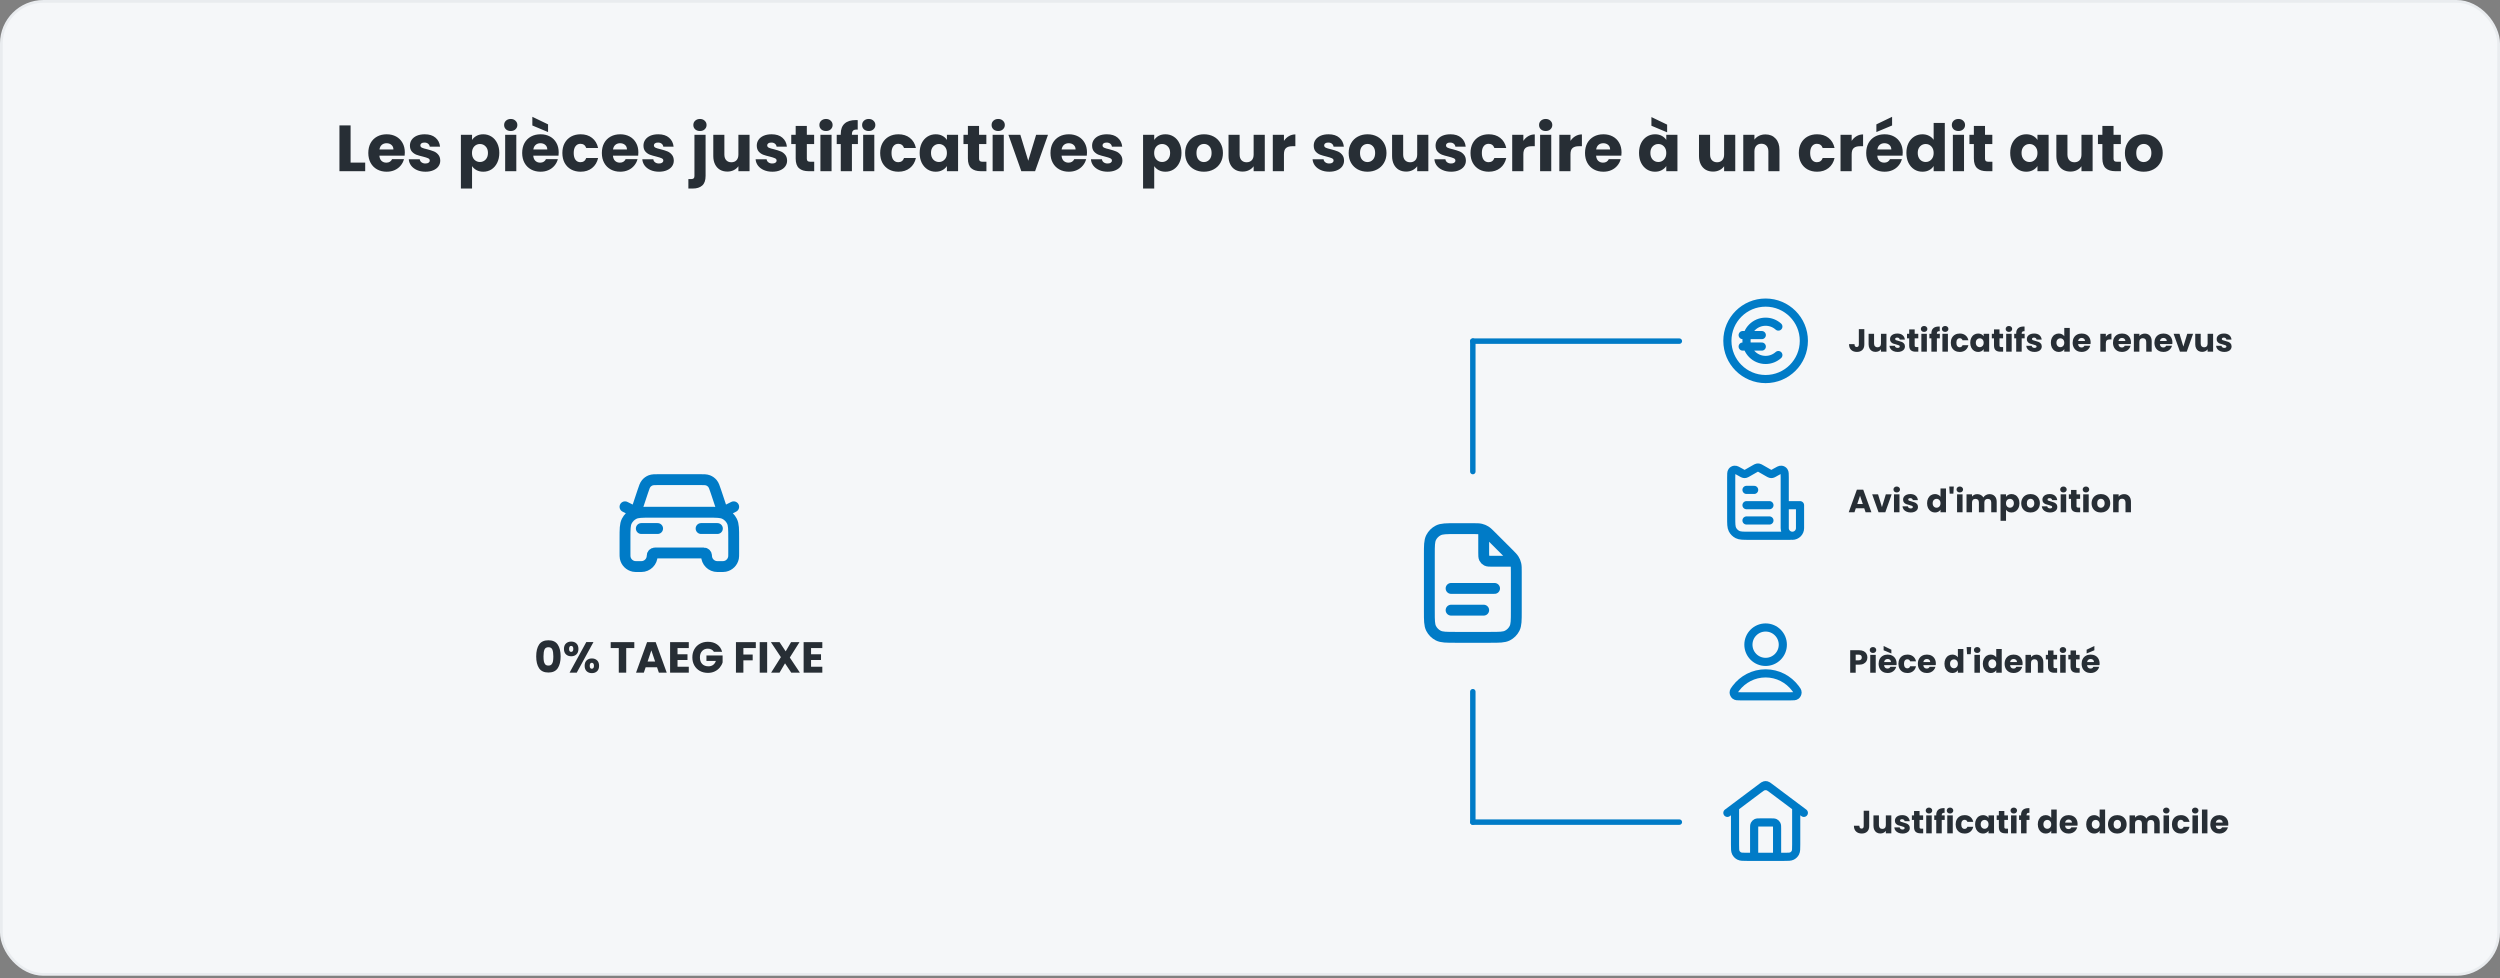
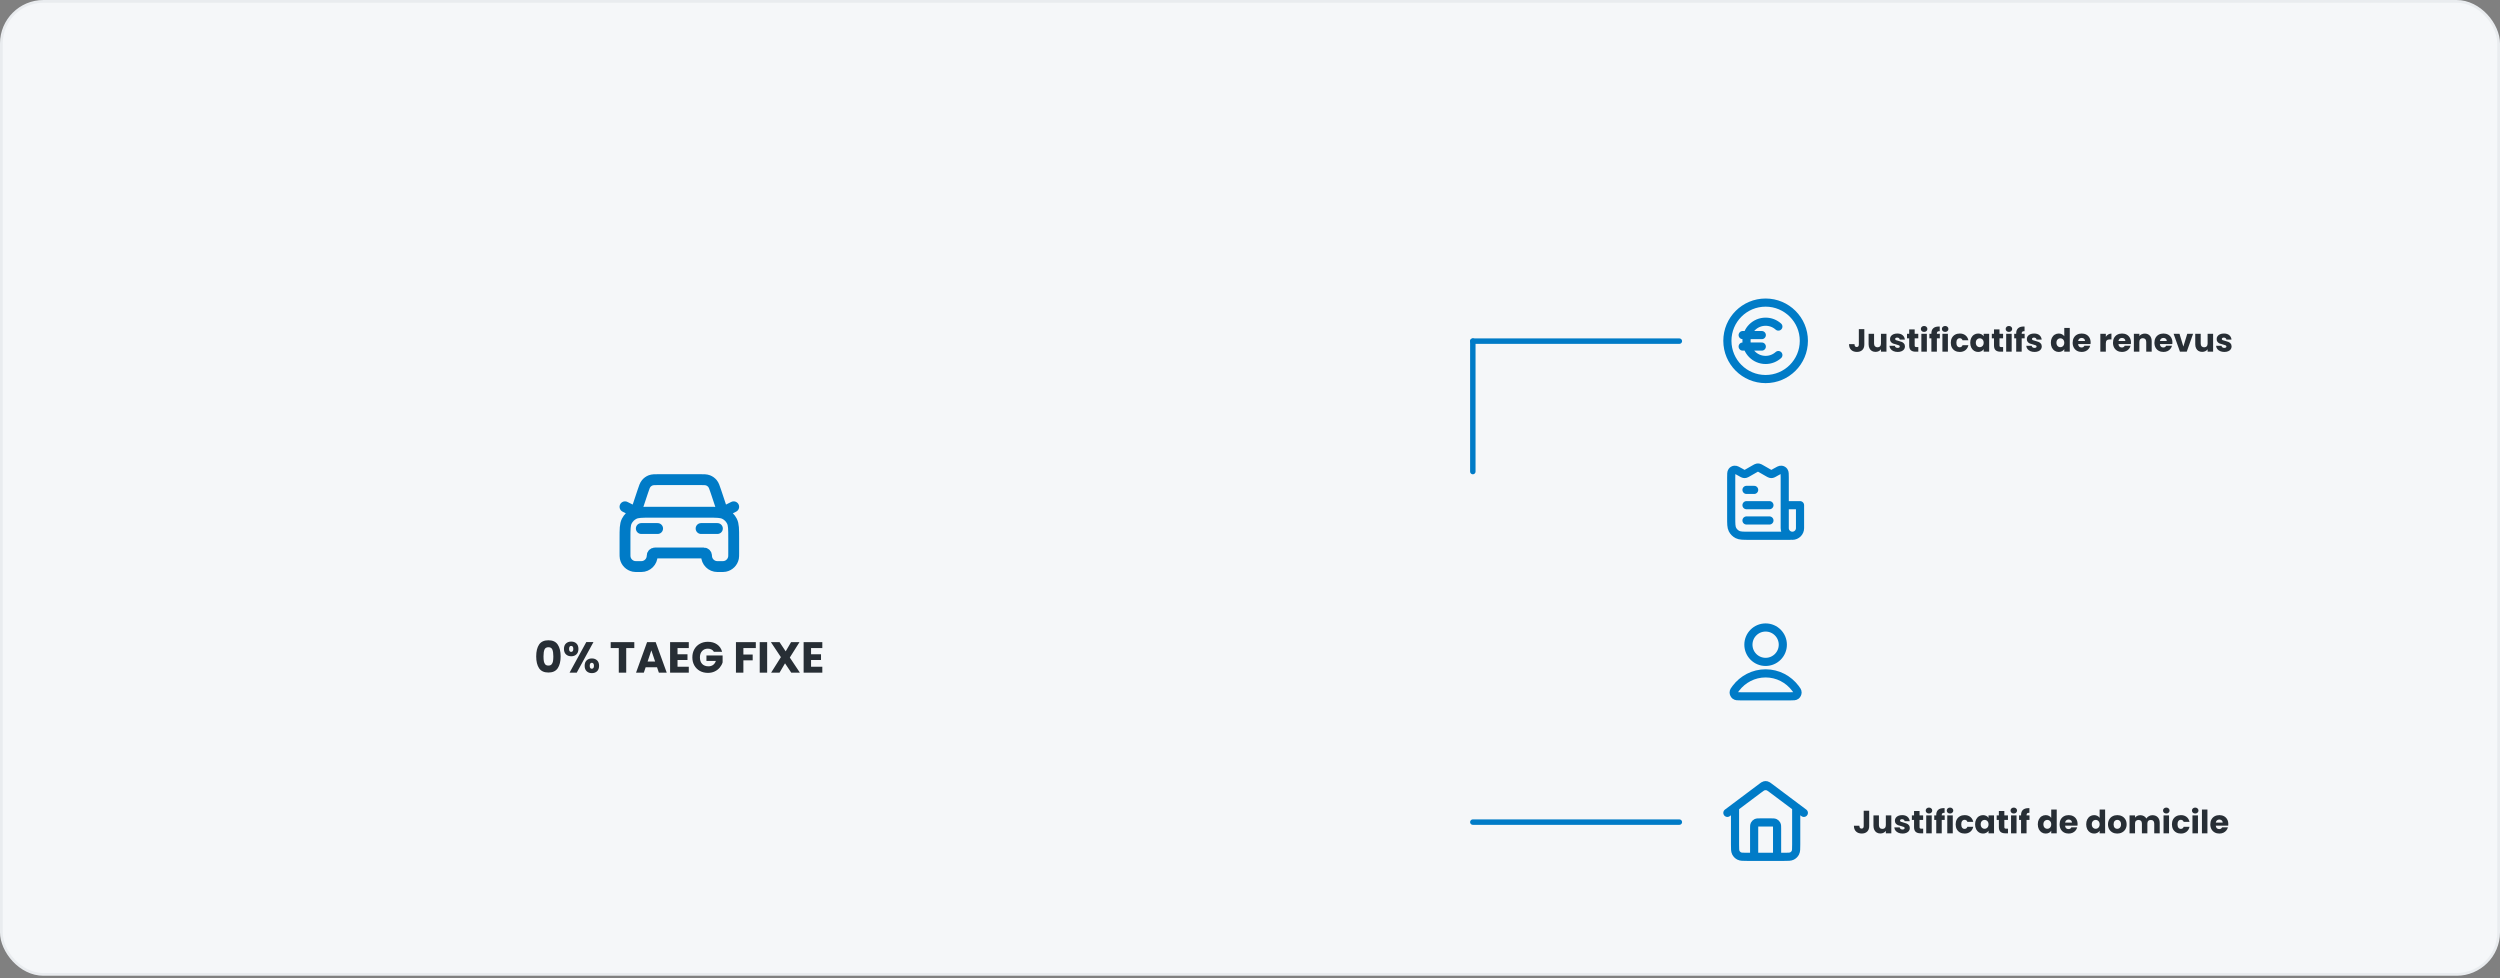
<svg xmlns="http://www.w3.org/2000/svg" width="920" height="360" viewBox="0 0 920 360" fill="none">
  <rect x="0" y="0" width="920" height="360" fill="#808080" stroke="none" />
  <rect x="0.5" y="0.5" width="919" height="358.08" rx="15.5" fill="#F5F7F9" />
  <rect x="0.5" y="0.5" width="919" height="358.08" rx="15.5" stroke="#E9ECEF" />
-   <path d="M129.018 59.832H134.394V63H124.914V46.152H129.018V59.832ZM148.975 56.088C148.975 56.472 148.951 56.872 148.903 57.288H139.615C139.679 58.12 139.943 58.76 140.407 59.208C140.887 59.64 141.471 59.856 142.159 59.856C143.183 59.856 143.895 59.424 144.295 58.56H148.663C148.439 59.44 148.031 60.232 147.439 60.936C146.863 61.64 146.135 62.192 145.255 62.592C144.375 62.992 143.391 63.192 142.303 63.192C140.991 63.192 139.823 62.912 138.799 62.352C137.775 61.792 136.975 60.992 136.399 59.952C135.823 58.912 135.535 57.696 135.535 56.304C135.535 54.912 135.815 53.696 136.375 52.656C136.951 51.616 137.751 50.816 138.775 50.256C139.799 49.696 140.975 49.416 142.303 49.416C143.599 49.416 144.751 49.688 145.759 50.232C146.767 50.776 147.551 51.552 148.111 52.56C148.687 53.568 148.975 54.744 148.975 56.088ZM144.775 55.008C144.775 54.304 144.535 53.744 144.055 53.328C143.575 52.912 142.975 52.704 142.255 52.704C141.567 52.704 140.983 52.904 140.503 53.304C140.039 53.704 139.751 54.272 139.639 55.008H144.775ZM156.588 63.192C155.42 63.192 154.38 62.992 153.468 62.592C152.556 62.192 151.836 61.648 151.308 60.96C150.78 60.256 150.484 59.472 150.42 58.608H154.476C154.524 59.072 154.74 59.448 155.124 59.736C155.508 60.024 155.98 60.168 156.54 60.168C157.052 60.168 157.444 60.072 157.716 59.88C158.004 59.672 158.148 59.408 158.148 59.088C158.148 58.704 157.948 58.424 157.548 58.248C157.148 58.056 156.5 57.848 155.604 57.624C154.644 57.4 153.844 57.168 153.204 56.928C152.564 56.672 152.012 56.28 151.548 55.752C151.084 55.208 150.852 54.48 150.852 53.568C150.852 52.8 151.06 52.104 151.476 51.48C151.908 50.84 152.532 50.336 153.348 49.968C154.18 49.6 155.164 49.416 156.3 49.416C157.98 49.416 159.3 49.832 160.26 50.664C161.236 51.496 161.796 52.6 161.94 53.976H158.148C158.084 53.512 157.876 53.144 157.524 52.872C157.188 52.6 156.74 52.464 156.18 52.464C155.7 52.464 155.332 52.56 155.076 52.752C154.82 52.928 154.692 53.176 154.692 53.496C154.692 53.88 154.892 54.168 155.292 54.36C155.708 54.552 156.348 54.744 157.212 54.936C158.204 55.192 159.012 55.448 159.636 55.704C160.26 55.944 160.804 56.344 161.268 56.904C161.748 57.448 161.996 58.184 162.012 59.112C162.012 59.896 161.788 60.6 161.34 61.224C160.908 61.832 160.276 62.312 159.444 62.664C158.628 63.016 157.676 63.192 156.588 63.192ZM173.713 51.504C174.113 50.88 174.665 50.376 175.369 49.992C176.073 49.608 176.897 49.416 177.841 49.416C178.945 49.416 179.945 49.696 180.841 50.256C181.737 50.816 182.441 51.616 182.953 52.656C183.481 53.696 183.745 54.904 183.745 56.28C183.745 57.656 183.481 58.872 182.953 59.928C182.441 60.968 181.737 61.776 180.841 62.352C179.945 62.912 178.945 63.192 177.841 63.192C176.913 63.192 176.089 63 175.369 62.616C174.665 62.232 174.113 61.736 173.713 61.128V69.384H169.609V49.608H173.713V51.504ZM179.569 56.28C179.569 55.256 179.281 54.456 178.705 53.88C178.145 53.288 177.449 52.992 176.617 52.992C175.801 52.992 175.105 53.288 174.529 53.88C173.969 54.472 173.689 55.28 173.689 56.304C173.689 57.328 173.969 58.136 174.529 58.728C175.105 59.32 175.801 59.616 176.617 59.616C177.433 59.616 178.129 59.32 178.705 58.728C179.281 58.12 179.569 57.304 179.569 56.28ZM187.962 48.216C187.242 48.216 186.65 48.008 186.186 47.592C185.738 47.16 185.514 46.632 185.514 46.008C185.514 45.368 185.738 44.84 186.186 44.424C186.65 43.992 187.242 43.776 187.962 43.776C188.666 43.776 189.242 43.992 189.69 44.424C190.154 44.84 190.386 45.368 190.386 46.008C190.386 46.632 190.154 47.16 189.69 47.592C189.242 48.008 188.666 48.216 187.962 48.216ZM190.002 49.608V63H185.898V49.608H190.002ZM205.6 56.088C205.6 56.472 205.576 56.872 205.528 57.288H196.24C196.304 58.12 196.568 58.76 197.032 59.208C197.512 59.64 198.096 59.856 198.784 59.856C199.808 59.856 200.52 59.424 200.92 58.56H205.288C205.064 59.44 204.656 60.232 204.064 60.936C203.488 61.64 202.76 62.192 201.88 62.592C201 62.992 200.016 63.192 198.928 63.192C197.616 63.192 196.448 62.912 195.424 62.352C194.4 61.792 193.6 60.992 193.024 59.952C192.448 58.912 192.16 57.696 192.16 56.304C192.16 54.912 192.44 53.696 193 52.656C193.576 51.616 194.376 50.816 195.4 50.256C196.424 49.696 197.6 49.416 198.928 49.416C200.224 49.416 201.376 49.688 202.384 50.232C203.392 50.776 204.176 51.552 204.736 52.56C205.312 53.568 205.6 54.744 205.6 56.088ZM201.4 55.008C201.4 54.304 201.16 53.744 200.68 53.328C200.2 52.912 199.6 52.704 198.88 52.704C198.192 52.704 197.608 52.904 197.128 53.304C196.664 53.704 196.376 54.272 196.264 55.008H201.4ZM201.688 45.768V48.6L195.904 46.176V42.984L201.688 45.768ZM206.949 56.304C206.949 54.912 207.229 53.696 207.789 52.656C208.365 51.616 209.157 50.816 210.165 50.256C211.189 49.696 212.357 49.416 213.669 49.416C215.349 49.416 216.749 49.856 217.869 50.736C219.005 51.616 219.749 52.856 220.101 54.456H215.733C215.365 53.432 214.653 52.92 213.597 52.92C212.845 52.92 212.245 53.216 211.797 53.808C211.349 54.384 211.125 55.216 211.125 56.304C211.125 57.392 211.349 58.232 211.797 58.824C212.245 59.4 212.845 59.688 213.597 59.688C214.653 59.688 215.365 59.176 215.733 58.152H220.101C219.749 59.72 219.005 60.952 217.869 61.848C216.733 62.744 215.333 63.192 213.669 63.192C212.357 63.192 211.189 62.912 210.165 62.352C209.157 61.792 208.365 60.992 207.789 59.952C207.229 58.912 206.949 57.696 206.949 56.304ZM234.921 56.088C234.921 56.472 234.897 56.872 234.849 57.288H225.561C225.625 58.12 225.889 58.76 226.353 59.208C226.833 59.64 227.417 59.856 228.105 59.856C229.129 59.856 229.841 59.424 230.241 58.56H234.609C234.385 59.44 233.977 60.232 233.385 60.936C232.809 61.64 232.081 62.192 231.201 62.592C230.321 62.992 229.337 63.192 228.249 63.192C226.937 63.192 225.769 62.912 224.745 62.352C223.721 61.792 222.921 60.992 222.345 59.952C221.769 58.912 221.481 57.696 221.481 56.304C221.481 54.912 221.761 53.696 222.321 52.656C222.897 51.616 223.697 50.816 224.721 50.256C225.745 49.696 226.921 49.416 228.249 49.416C229.545 49.416 230.697 49.688 231.705 50.232C232.713 50.776 233.497 51.552 234.057 52.56C234.633 53.568 234.921 54.744 234.921 56.088ZM230.721 55.008C230.721 54.304 230.481 53.744 230.001 53.328C229.521 52.912 228.921 52.704 228.201 52.704C227.513 52.704 226.929 52.904 226.449 53.304C225.985 53.704 225.697 54.272 225.585 55.008H230.721ZM242.534 63.192C241.366 63.192 240.326 62.992 239.414 62.592C238.502 62.192 237.782 61.648 237.254 60.96C236.726 60.256 236.43 59.472 236.366 58.608H240.422C240.47 59.072 240.686 59.448 241.07 59.736C241.454 60.024 241.926 60.168 242.486 60.168C242.998 60.168 243.39 60.072 243.662 59.88C243.95 59.672 244.094 59.408 244.094 59.088C244.094 58.704 243.894 58.424 243.494 58.248C243.094 58.056 242.446 57.848 241.55 57.624C240.59 57.4 239.79 57.168 239.15 56.928C238.51 56.672 237.958 56.28 237.494 55.752C237.03 55.208 236.798 54.48 236.798 53.568C236.798 52.8 237.006 52.104 237.422 51.48C237.854 50.84 238.478 50.336 239.294 49.968C240.126 49.6 241.11 49.416 242.246 49.416C243.926 49.416 245.246 49.832 246.206 50.664C247.182 51.496 247.742 52.6 247.886 53.976H244.094C244.03 53.512 243.822 53.144 243.47 52.872C243.134 52.6 242.686 52.464 242.126 52.464C241.646 52.464 241.278 52.56 241.022 52.752C240.766 52.928 240.638 53.176 240.638 53.496C240.638 53.88 240.838 54.168 241.238 54.36C241.654 54.552 242.294 54.744 243.158 54.936C244.15 55.192 244.958 55.448 245.582 55.704C246.206 55.944 246.75 56.344 247.214 56.904C247.694 57.448 247.942 58.184 247.958 59.112C247.958 59.896 247.734 60.6 247.286 61.224C246.854 61.832 246.222 62.312 245.39 62.664C244.574 63.016 243.622 63.192 242.534 63.192ZM257.594 48.216C256.874 48.216 256.282 48.008 255.818 47.592C255.37 47.16 255.146 46.632 255.146 46.008C255.146 45.368 255.37 44.84 255.818 44.424C256.282 43.992 256.874 43.776 257.594 43.776C258.298 43.776 258.874 43.992 259.322 44.424C259.786 44.84 260.018 45.368 260.018 46.008C260.018 46.632 259.786 47.16 259.322 47.592C258.874 48.008 258.298 48.216 257.594 48.216ZM259.658 64.728C259.658 66.376 259.242 67.56 258.41 68.28C257.578 69.016 256.418 69.384 254.93 69.384H253.322V65.904H254.306C254.754 65.904 255.074 65.816 255.266 65.64C255.458 65.464 255.554 65.176 255.554 64.776V49.608H259.658V64.728ZM275.833 49.608V63H271.729V61.176C271.313 61.768 270.745 62.248 270.025 62.616C269.321 62.968 268.537 63.144 267.673 63.144C266.649 63.144 265.745 62.92 264.961 62.472C264.177 62.008 263.569 61.344 263.137 60.48C262.705 59.616 262.489 58.6 262.489 57.432V49.608H266.569V56.88C266.569 57.776 266.801 58.472 267.265 58.968C267.729 59.464 268.353 59.712 269.137 59.712C269.937 59.712 270.569 59.464 271.033 58.968C271.497 58.472 271.729 57.776 271.729 56.88V49.608H275.833ZM284.229 63.192C283.061 63.192 282.021 62.992 281.109 62.592C280.197 62.192 279.477 61.648 278.949 60.96C278.421 60.256 278.125 59.472 278.061 58.608H282.117C282.165 59.072 282.381 59.448 282.765 59.736C283.149 60.024 283.621 60.168 284.181 60.168C284.693 60.168 285.085 60.072 285.357 59.88C285.645 59.672 285.789 59.408 285.789 59.088C285.789 58.704 285.589 58.424 285.189 58.248C284.789 58.056 284.141 57.848 283.245 57.624C282.285 57.4 281.485 57.168 280.845 56.928C280.205 56.672 279.653 56.28 279.189 55.752C278.725 55.208 278.493 54.48 278.493 53.568C278.493 52.8 278.701 52.104 279.117 51.48C279.549 50.84 280.173 50.336 280.989 49.968C281.821 49.6 282.805 49.416 283.941 49.416C285.621 49.416 286.941 49.832 287.901 50.664C288.877 51.496 289.437 52.6 289.581 53.976H285.789C285.725 53.512 285.517 53.144 285.165 52.872C284.829 52.6 284.381 52.464 283.821 52.464C283.341 52.464 282.973 52.56 282.717 52.752C282.461 52.928 282.333 53.176 282.333 53.496C282.333 53.88 282.533 54.168 282.933 54.36C283.349 54.552 283.989 54.744 284.853 54.936C285.845 55.192 286.653 55.448 287.277 55.704C287.901 55.944 288.445 56.344 288.909 56.904C289.389 57.448 289.637 58.184 289.653 59.112C289.653 59.896 289.429 60.6 288.981 61.224C288.549 61.832 287.917 62.312 287.085 62.664C286.269 63.016 285.317 63.192 284.229 63.192ZM299.628 59.52V63H297.54C296.052 63 294.892 62.64 294.06 61.92C293.228 61.184 292.812 59.992 292.812 58.344V53.016H291.18V49.608H292.812V46.344H296.916V49.608H299.604V53.016H296.916V58.392C296.916 58.792 297.012 59.08 297.204 59.256C297.396 59.432 297.716 59.52 298.164 59.52H299.628ZM303.978 48.216C303.258 48.216 302.666 48.008 302.202 47.592C301.754 47.16 301.53 46.632 301.53 46.008C301.53 45.368 301.754 44.84 302.202 44.424C302.666 43.992 303.258 43.776 303.978 43.776C304.682 43.776 305.258 43.992 305.706 44.424C306.17 44.84 306.402 45.368 306.402 46.008C306.402 46.632 306.17 47.16 305.706 47.592C305.258 48.008 304.682 48.216 303.978 48.216ZM306.018 49.608V63H301.914V49.608H306.018ZM315.712 53.016H313.504V63H309.4V53.016H307.912V49.608H309.4V49.224C309.4 47.576 309.872 46.328 310.816 45.48C311.76 44.616 313.144 44.184 314.968 44.184C315.272 44.184 315.496 44.192 315.64 44.208V47.688C314.856 47.64 314.304 47.752 313.984 48.024C313.664 48.296 313.504 48.784 313.504 49.488V49.608H315.712V53.016ZM319.704 48.216C318.984 48.216 318.392 48.008 317.928 47.592C317.48 47.16 317.256 46.632 317.256 46.008C317.256 45.368 317.48 44.84 317.928 44.424C318.392 43.992 318.984 43.776 319.704 43.776C320.408 43.776 320.984 43.992 321.432 44.424C321.896 44.84 322.128 45.368 322.128 46.008C322.128 46.632 321.896 47.16 321.432 47.592C320.984 48.008 320.408 48.216 319.704 48.216ZM321.744 49.608V63H317.64V49.608H321.744ZM323.902 56.304C323.902 54.912 324.182 53.696 324.742 52.656C325.318 51.616 326.11 50.816 327.118 50.256C328.142 49.696 329.31 49.416 330.622 49.416C332.302 49.416 333.702 49.856 334.822 50.736C335.958 51.616 336.702 52.856 337.054 54.456H332.686C332.318 53.432 331.606 52.92 330.55 52.92C329.798 52.92 329.198 53.216 328.75 53.808C328.302 54.384 328.078 55.216 328.078 56.304C328.078 57.392 328.302 58.232 328.75 58.824C329.198 59.4 329.798 59.688 330.55 59.688C331.606 59.688 332.318 59.176 332.686 58.152H337.054C336.702 59.72 335.958 60.952 334.822 61.848C333.686 62.744 332.286 63.192 330.622 63.192C329.31 63.192 328.142 62.912 327.118 62.352C326.11 61.792 325.318 60.992 324.742 59.952C324.182 58.912 323.902 57.696 323.902 56.304ZM338.434 56.28C338.434 54.904 338.69 53.696 339.202 52.656C339.73 51.616 340.442 50.816 341.338 50.256C342.234 49.696 343.234 49.416 344.338 49.416C345.282 49.416 346.106 49.608 346.81 49.992C347.53 50.376 348.082 50.88 348.466 51.504V49.608H352.57V63H348.466V61.104C348.066 61.728 347.506 62.232 346.786 62.616C346.082 63 345.258 63.192 344.314 63.192C343.226 63.192 342.234 62.912 341.338 62.352C340.442 61.776 339.73 60.968 339.202 59.928C338.69 58.872 338.434 57.656 338.434 56.28ZM348.466 56.304C348.466 55.28 348.178 54.472 347.602 53.88C347.042 53.288 346.354 52.992 345.538 52.992C344.722 52.992 344.026 53.288 343.45 53.88C342.89 54.456 342.61 55.256 342.61 56.28C342.61 57.304 342.89 58.12 343.45 58.728C344.026 59.32 344.722 59.616 345.538 59.616C346.354 59.616 347.042 59.32 347.602 58.728C348.178 58.136 348.466 57.328 348.466 56.304ZM363.003 59.52V63H360.915C359.427 63 358.267 62.64 357.435 61.92C356.603 61.184 356.187 59.992 356.187 58.344V53.016H354.555V49.608H356.187V46.344H360.291V49.608H362.979V53.016H360.291V58.392C360.291 58.792 360.387 59.08 360.579 59.256C360.771 59.432 361.091 59.52 361.539 59.52H363.003ZM367.353 48.216C366.633 48.216 366.041 48.008 365.577 47.592C365.129 47.16 364.905 46.632 364.905 46.008C364.905 45.368 365.129 44.84 365.577 44.424C366.041 43.992 366.633 43.776 367.353 43.776C368.057 43.776 368.633 43.992 369.081 44.424C369.545 44.84 369.777 45.368 369.777 46.008C369.777 46.632 369.545 47.16 369.081 47.592C368.633 48.008 368.057 48.216 367.353 48.216ZM369.393 49.608V63H365.289V49.608H369.393ZM378.391 59.16L381.295 49.608H385.663L380.911 63H375.847L371.095 49.608H375.487L378.391 59.16ZM400.014 56.088C400.014 56.472 399.99 56.872 399.942 57.288H390.654C390.718 58.12 390.982 58.76 391.446 59.208C391.926 59.64 392.51 59.856 393.198 59.856C394.222 59.856 394.934 59.424 395.334 58.56H399.702C399.478 59.44 399.07 60.232 398.478 60.936C397.902 61.64 397.174 62.192 396.294 62.592C395.414 62.992 394.43 63.192 393.342 63.192C392.03 63.192 390.862 62.912 389.838 62.352C388.814 61.792 388.014 60.992 387.438 59.952C386.862 58.912 386.574 57.696 386.574 56.304C386.574 54.912 386.854 53.696 387.414 52.656C387.99 51.616 388.79 50.816 389.814 50.256C390.838 49.696 392.014 49.416 393.342 49.416C394.638 49.416 395.79 49.688 396.798 50.232C397.806 50.776 398.59 51.552 399.15 52.56C399.726 53.568 400.014 54.744 400.014 56.088ZM395.814 55.008C395.814 54.304 395.574 53.744 395.094 53.328C394.614 52.912 394.014 52.704 393.294 52.704C392.606 52.704 392.022 52.904 391.542 53.304C391.078 53.704 390.79 54.272 390.678 55.008H395.814ZM407.627 63.192C406.459 63.192 405.419 62.992 404.507 62.592C403.595 62.192 402.875 61.648 402.347 60.96C401.819 60.256 401.523 59.472 401.459 58.608H405.515C405.563 59.072 405.779 59.448 406.163 59.736C406.547 60.024 407.019 60.168 407.579 60.168C408.091 60.168 408.483 60.072 408.755 59.88C409.043 59.672 409.187 59.408 409.187 59.088C409.187 58.704 408.987 58.424 408.587 58.248C408.187 58.056 407.539 57.848 406.643 57.624C405.683 57.4 404.883 57.168 404.243 56.928C403.603 56.672 403.051 56.28 402.587 55.752C402.123 55.208 401.891 54.48 401.891 53.568C401.891 52.8 402.099 52.104 402.515 51.48C402.947 50.84 403.571 50.336 404.387 49.968C405.219 49.6 406.203 49.416 407.339 49.416C409.019 49.416 410.339 49.832 411.299 50.664C412.275 51.496 412.835 52.6 412.979 53.976H409.187C409.123 53.512 408.915 53.144 408.563 52.872C408.227 52.6 407.779 52.464 407.219 52.464C406.739 52.464 406.371 52.56 406.115 52.752C405.859 52.928 405.731 53.176 405.731 53.496C405.731 53.88 405.931 54.168 406.331 54.36C406.747 54.552 407.387 54.744 408.251 54.936C409.243 55.192 410.051 55.448 410.675 55.704C411.299 55.944 411.843 56.344 412.307 56.904C412.787 57.448 413.035 58.184 413.051 59.112C413.051 59.896 412.827 60.6 412.379 61.224C411.947 61.832 411.315 62.312 410.483 62.664C409.667 63.016 408.715 63.192 407.627 63.192ZM424.752 51.504C425.152 50.88 425.704 50.376 426.408 49.992C427.112 49.608 427.936 49.416 428.88 49.416C429.984 49.416 430.984 49.696 431.88 50.256C432.776 50.816 433.48 51.616 433.992 52.656C434.52 53.696 434.784 54.904 434.784 56.28C434.784 57.656 434.52 58.872 433.992 59.928C433.48 60.968 432.776 61.776 431.88 62.352C430.984 62.912 429.984 63.192 428.88 63.192C427.952 63.192 427.128 63 426.408 62.616C425.704 62.232 425.152 61.736 424.752 61.128V69.384H420.648V49.608H424.752V51.504ZM430.608 56.28C430.608 55.256 430.32 54.456 429.744 53.88C429.184 53.288 428.488 52.992 427.656 52.992C426.84 52.992 426.144 53.288 425.568 53.88C425.008 54.472 424.728 55.28 424.728 56.304C424.728 57.328 425.008 58.136 425.568 58.728C426.144 59.32 426.84 59.616 427.656 59.616C428.472 59.616 429.168 59.32 429.744 58.728C430.32 58.12 430.608 57.304 430.608 56.28ZM443.033 63.192C441.721 63.192 440.537 62.912 439.481 62.352C438.441 61.792 437.617 60.992 437.009 59.952C436.417 58.912 436.121 57.696 436.121 56.304C436.121 54.928 436.425 53.72 437.033 52.68C437.641 51.624 438.473 50.816 439.529 50.256C440.585 49.696 441.769 49.416 443.081 49.416C444.393 49.416 445.577 49.696 446.633 50.256C447.689 50.816 448.521 51.624 449.129 52.68C449.737 53.72 450.041 54.928 450.041 56.304C450.041 57.68 449.729 58.896 449.105 59.952C448.497 60.992 447.657 61.792 446.585 62.352C445.529 62.912 444.345 63.192 443.033 63.192ZM443.033 59.64C443.817 59.64 444.481 59.352 445.025 58.776C445.585 58.2 445.865 57.376 445.865 56.304C445.865 55.232 445.593 54.408 445.049 53.832C444.521 53.256 443.865 52.968 443.081 52.968C442.281 52.968 441.617 53.256 441.089 53.832C440.561 54.392 440.297 55.216 440.297 56.304C440.297 57.376 440.553 58.2 441.065 58.776C441.593 59.352 442.249 59.64 443.033 59.64ZM465.442 49.608V63H461.338V61.176C460.922 61.768 460.354 62.248 459.634 62.616C458.93 62.968 458.146 63.144 457.282 63.144C456.258 63.144 455.354 62.92 454.57 62.472C453.786 62.008 453.178 61.344 452.746 60.48C452.314 59.616 452.098 58.6 452.098 57.432V49.608H456.178V56.88C456.178 57.776 456.41 58.472 456.874 58.968C457.338 59.464 457.962 59.712 458.746 59.712C459.546 59.712 460.178 59.464 460.642 58.968C461.106 58.472 461.338 57.776 461.338 56.88V49.608H465.442ZM472.494 51.84C472.974 51.104 473.574 50.528 474.294 50.112C475.014 49.68 475.814 49.464 476.694 49.464V53.808H475.566C474.542 53.808 473.774 54.032 473.262 54.48C472.75 54.912 472.494 55.68 472.494 56.784V63H468.39V49.608H472.494V51.84ZM489.19 63.192C488.022 63.192 486.982 62.992 486.07 62.592C485.158 62.192 484.438 61.648 483.91 60.96C483.382 60.256 483.086 59.472 483.022 58.608H487.078C487.126 59.072 487.342 59.448 487.726 59.736C488.11 60.024 488.582 60.168 489.142 60.168C489.654 60.168 490.046 60.072 490.318 59.88C490.606 59.672 490.75 59.408 490.75 59.088C490.75 58.704 490.55 58.424 490.15 58.248C489.75 58.056 489.102 57.848 488.206 57.624C487.246 57.4 486.446 57.168 485.806 56.928C485.166 56.672 484.614 56.28 484.15 55.752C483.686 55.208 483.454 54.48 483.454 53.568C483.454 52.8 483.662 52.104 484.078 51.48C484.51 50.84 485.134 50.336 485.95 49.968C486.782 49.6 487.766 49.416 488.902 49.416C490.582 49.416 491.902 49.832 492.862 50.664C493.838 51.496 494.398 52.6 494.542 53.976H490.75C490.686 53.512 490.478 53.144 490.126 52.872C489.79 52.6 489.342 52.464 488.782 52.464C488.302 52.464 487.934 52.56 487.678 52.752C487.422 52.928 487.294 53.176 487.294 53.496C487.294 53.88 487.494 54.168 487.894 54.36C488.31 54.552 488.95 54.744 489.814 54.936C490.806 55.192 491.614 55.448 492.238 55.704C492.862 55.944 493.406 56.344 493.87 56.904C494.35 57.448 494.598 58.184 494.614 59.112C494.614 59.896 494.39 60.6 493.942 61.224C493.51 61.832 492.878 62.312 492.046 62.664C491.23 63.016 490.278 63.192 489.19 63.192ZM503.221 63.192C501.909 63.192 500.725 62.912 499.669 62.352C498.629 61.792 497.805 60.992 497.197 59.952C496.605 58.912 496.309 57.696 496.309 56.304C496.309 54.928 496.613 53.72 497.221 52.68C497.829 51.624 498.661 50.816 499.717 50.256C500.773 49.696 501.957 49.416 503.269 49.416C504.581 49.416 505.765 49.696 506.821 50.256C507.877 50.816 508.709 51.624 509.317 52.68C509.925 53.72 510.229 54.928 510.229 56.304C510.229 57.68 509.917 58.896 509.293 59.952C508.685 60.992 507.845 61.792 506.773 62.352C505.717 62.912 504.533 63.192 503.221 63.192ZM503.221 59.64C504.005 59.64 504.669 59.352 505.213 58.776C505.773 58.2 506.053 57.376 506.053 56.304C506.053 55.232 505.781 54.408 505.237 53.832C504.709 53.256 504.053 52.968 503.269 52.968C502.469 52.968 501.805 53.256 501.277 53.832C500.749 54.392 500.485 55.216 500.485 56.304C500.485 57.376 500.741 58.2 501.253 58.776C501.781 59.352 502.437 59.64 503.221 59.64ZM525.63 49.608V63H521.526V61.176C521.11 61.768 520.542 62.248 519.822 62.616C519.118 62.968 518.334 63.144 517.47 63.144C516.446 63.144 515.542 62.92 514.758 62.472C513.974 62.008 513.366 61.344 512.934 60.48C512.502 59.616 512.286 58.6 512.286 57.432V49.608H516.366V56.88C516.366 57.776 516.598 58.472 517.062 58.968C517.526 59.464 518.15 59.712 518.934 59.712C519.734 59.712 520.366 59.464 520.83 58.968C521.294 58.472 521.526 57.776 521.526 56.88V49.608H525.63ZM534.026 63.192C532.858 63.192 531.818 62.992 530.906 62.592C529.994 62.192 529.274 61.648 528.746 60.96C528.218 60.256 527.922 59.472 527.858 58.608H531.914C531.962 59.072 532.178 59.448 532.562 59.736C532.946 60.024 533.418 60.168 533.978 60.168C534.49 60.168 534.882 60.072 535.154 59.88C535.442 59.672 535.586 59.408 535.586 59.088C535.586 58.704 535.386 58.424 534.986 58.248C534.586 58.056 533.938 57.848 533.042 57.624C532.082 57.4 531.282 57.168 530.642 56.928C530.002 56.672 529.45 56.28 528.986 55.752C528.522 55.208 528.29 54.48 528.29 53.568C528.29 52.8 528.498 52.104 528.914 51.48C529.346 50.84 529.97 50.336 530.786 49.968C531.618 49.6 532.602 49.416 533.738 49.416C535.418 49.416 536.738 49.832 537.698 50.664C538.674 51.496 539.234 52.6 539.378 53.976H535.586C535.522 53.512 535.314 53.144 534.962 52.872C534.626 52.6 534.178 52.464 533.618 52.464C533.138 52.464 532.77 52.56 532.514 52.752C532.258 52.928 532.13 53.176 532.13 53.496C532.13 53.88 532.33 54.168 532.73 54.36C533.146 54.552 533.786 54.744 534.65 54.936C535.642 55.192 536.45 55.448 537.074 55.704C537.698 55.944 538.242 56.344 538.706 56.904C539.186 57.448 539.434 58.184 539.45 59.112C539.45 59.896 539.226 60.6 538.778 61.224C538.346 61.832 537.714 62.312 536.882 62.664C536.066 63.016 535.114 63.192 534.026 63.192ZM541.145 56.304C541.145 54.912 541.425 53.696 541.985 52.656C542.561 51.616 543.353 50.816 544.361 50.256C545.385 49.696 546.553 49.416 547.865 49.416C549.545 49.416 550.945 49.856 552.065 50.736C553.201 51.616 553.945 52.856 554.297 54.456H549.929C549.561 53.432 548.849 52.92 547.793 52.92C547.041 52.92 546.441 53.216 545.993 53.808C545.545 54.384 545.321 55.216 545.321 56.304C545.321 57.392 545.545 58.232 545.993 58.824C546.441 59.4 547.041 59.688 547.793 59.688C548.849 59.688 549.561 59.176 549.929 58.152H554.297C553.945 59.72 553.201 60.952 552.065 61.848C550.929 62.744 549.529 63.192 547.865 63.192C546.553 63.192 545.385 62.912 544.361 62.352C543.353 61.792 542.561 60.992 541.985 59.952C541.425 58.912 541.145 57.696 541.145 56.304ZM560.596 51.84C561.076 51.104 561.676 50.528 562.396 50.112C563.116 49.68 563.916 49.464 564.796 49.464V53.808H563.668C562.644 53.808 561.876 54.032 561.364 54.48C560.852 54.912 560.596 55.68 560.596 56.784V63H556.492V49.608H560.596V51.84ZM568.822 48.216C568.102 48.216 567.51 48.008 567.046 47.592C566.598 47.16 566.374 46.632 566.374 46.008C566.374 45.368 566.598 44.84 567.046 44.424C567.51 43.992 568.102 43.776 568.822 43.776C569.526 43.776 570.102 43.992 570.55 44.424C571.014 44.84 571.246 45.368 571.246 46.008C571.246 46.632 571.014 47.16 570.55 47.592C570.102 48.008 569.526 48.216 568.822 48.216ZM570.862 49.608V63H566.758V49.608H570.862ZM577.94 51.84C578.42 51.104 579.02 50.528 579.74 50.112C580.46 49.68 581.26 49.464 582.14 49.464V53.808H581.012C579.988 53.808 579.22 54.032 578.708 54.48C578.196 54.912 577.94 55.68 577.94 56.784V63H573.836V49.608H577.94V51.84ZM596.725 56.088C596.725 56.472 596.701 56.872 596.653 57.288H587.365C587.429 58.12 587.693 58.76 588.157 59.208C588.637 59.64 589.221 59.856 589.909 59.856C590.933 59.856 591.645 59.424 592.045 58.56H596.413C596.189 59.44 595.781 60.232 595.189 60.936C594.613 61.64 593.885 62.192 593.005 62.592C592.125 62.992 591.141 63.192 590.053 63.192C588.741 63.192 587.573 62.912 586.549 62.352C585.525 61.792 584.725 60.992 584.149 59.952C583.573 58.912 583.285 57.696 583.285 56.304C583.285 54.912 583.565 53.696 584.125 52.656C584.701 51.616 585.501 50.816 586.525 50.256C587.549 49.696 588.725 49.416 590.053 49.416C591.349 49.416 592.501 49.688 593.509 50.232C594.517 50.776 595.301 51.552 595.861 52.56C596.437 53.568 596.725 54.744 596.725 56.088ZM592.525 55.008C592.525 54.304 592.285 53.744 591.805 53.328C591.325 52.912 590.725 52.704 590.005 52.704C589.317 52.704 588.733 52.904 588.253 53.304C587.789 53.704 587.501 54.272 587.389 55.008H592.525ZM603.16 56.28C603.16 54.904 603.416 53.696 603.928 52.656C604.456 51.616 605.168 50.816 606.064 50.256C606.96 49.696 607.96 49.416 609.064 49.416C610.008 49.416 610.832 49.608 611.536 49.992C612.256 50.376 612.808 50.88 613.192 51.504V49.608H617.296V63H613.192V61.104C612.792 61.728 612.232 62.232 611.512 62.616C610.808 63 609.984 63.192 609.04 63.192C607.952 63.192 606.96 62.912 606.064 62.352C605.168 61.776 604.456 60.968 603.928 59.928C603.416 58.872 603.16 57.656 603.16 56.28ZM613.192 56.304C613.192 55.28 612.904 54.472 612.328 53.88C611.768 53.288 611.08 52.992 610.264 52.992C609.448 52.992 608.752 53.288 608.176 53.88C607.616 54.456 607.336 55.256 607.336 56.28C607.336 57.304 607.616 58.12 608.176 58.728C608.752 59.32 609.448 59.616 610.264 59.616C611.08 59.616 611.768 59.32 612.328 58.728C612.904 58.136 613.192 57.328 613.192 56.304ZM613.504 45.864V48.696L607.72 46.272V43.08L613.504 45.864ZM638.575 49.608V63H634.471V61.176C634.055 61.768 633.487 62.248 632.767 62.616C632.063 62.968 631.279 63.144 630.415 63.144C629.391 63.144 628.487 62.92 627.703 62.472C626.919 62.008 626.311 61.344 625.879 60.48C625.447 59.616 625.231 58.6 625.231 57.432V49.608H629.311V56.88C629.311 57.776 629.543 58.472 630.007 58.968C630.471 59.464 631.095 59.712 631.879 59.712C632.679 59.712 633.311 59.464 633.775 58.968C634.239 58.472 634.471 57.776 634.471 56.88V49.608H638.575ZM649.683 49.464C651.251 49.464 652.499 49.976 653.427 51C654.371 52.008 654.843 53.4 654.843 55.176V63H650.763V55.728C650.763 54.832 650.531 54.136 650.067 53.64C649.603 53.144 648.979 52.896 648.195 52.896C647.411 52.896 646.787 53.144 646.323 53.64C645.859 54.136 645.627 54.832 645.627 55.728V63H641.523V49.608H645.627V51.384C646.043 50.792 646.603 50.328 647.307 49.992C648.011 49.64 648.803 49.464 649.683 49.464ZM661.965 56.304C661.965 54.912 662.245 53.696 662.805 52.656C663.381 51.616 664.173 50.816 665.181 50.256C666.205 49.696 667.373 49.416 668.685 49.416C670.365 49.416 671.765 49.856 672.885 50.736C674.021 51.616 674.765 52.856 675.117 54.456H670.749C670.381 53.432 669.669 52.92 668.613 52.92C667.861 52.92 667.261 53.216 666.813 53.808C666.365 54.384 666.141 55.216 666.141 56.304C666.141 57.392 666.365 58.232 666.813 58.824C667.261 59.4 667.861 59.688 668.613 59.688C669.669 59.688 670.381 59.176 670.749 58.152H675.117C674.765 59.72 674.021 60.952 672.885 61.848C671.749 62.744 670.349 63.192 668.685 63.192C667.373 63.192 666.205 62.912 665.181 62.352C664.173 61.792 663.381 60.992 662.805 59.952C662.245 58.912 661.965 57.696 661.965 56.304ZM681.416 51.84C681.896 51.104 682.496 50.528 683.216 50.112C683.936 49.68 684.736 49.464 685.616 49.464V53.808H684.488C683.464 53.808 682.696 54.032 682.184 54.48C681.672 54.912 681.416 55.68 681.416 56.784V63H677.312V49.608H681.416V51.84ZM700.202 56.088C700.202 56.472 700.178 56.872 700.13 57.288H690.842C690.906 58.12 691.17 58.76 691.634 59.208C692.114 59.64 692.698 59.856 693.386 59.856C694.41 59.856 695.122 59.424 695.522 58.56H699.89C699.666 59.44 699.258 60.232 698.666 60.936C698.09 61.64 697.362 62.192 696.482 62.592C695.602 62.992 694.618 63.192 693.53 63.192C692.218 63.192 691.05 62.912 690.026 62.352C689.002 61.792 688.202 60.992 687.626 59.952C687.05 58.912 686.762 57.696 686.762 56.304C686.762 54.912 687.042 53.696 687.602 52.656C688.178 51.616 688.978 50.816 690.002 50.256C691.026 49.696 692.202 49.416 693.53 49.416C694.826 49.416 695.978 49.688 696.986 50.232C697.994 50.776 698.778 51.552 699.338 52.56C699.914 53.568 700.202 54.744 700.202 56.088ZM696.002 55.008C696.002 54.304 695.762 53.744 695.282 53.328C694.802 52.912 694.202 52.704 693.482 52.704C692.794 52.704 692.21 52.904 691.73 53.304C691.266 53.704 690.978 54.272 690.866 55.008H696.002ZM696.29 46.176L690.506 48.6V45.768L696.29 42.984V46.176ZM701.551 56.28C701.551 54.904 701.807 53.696 702.319 52.656C702.847 51.616 703.559 50.816 704.455 50.256C705.351 49.696 706.351 49.416 707.455 49.416C708.335 49.416 709.135 49.6 709.855 49.968C710.591 50.336 711.167 50.832 711.583 51.456V45.24H715.687V63H711.583V61.08C711.199 61.72 710.647 62.232 709.927 62.616C709.223 63 708.399 63.192 707.455 63.192C706.351 63.192 705.351 62.912 704.455 62.352C703.559 61.776 702.847 60.968 702.319 59.928C701.807 58.872 701.551 57.656 701.551 56.28ZM711.583 56.304C711.583 55.28 711.295 54.472 710.719 53.88C710.159 53.288 709.471 52.992 708.655 52.992C707.839 52.992 707.143 53.288 706.567 53.88C706.007 54.456 705.727 55.256 705.727 56.28C705.727 57.304 706.007 58.12 706.567 58.728C707.143 59.32 707.839 59.616 708.655 59.616C709.471 59.616 710.159 59.32 710.719 58.728C711.295 58.136 711.583 57.328 711.583 56.304ZM720.72 48.216C720 48.216 719.408 48.008 718.944 47.592C718.496 47.16 718.272 46.632 718.272 46.008C718.272 45.368 718.496 44.84 718.944 44.424C719.408 43.992 720 43.776 720.72 43.776C721.424 43.776 722 43.992 722.448 44.424C722.912 44.84 723.144 45.368 723.144 46.008C723.144 46.632 722.912 47.16 722.448 47.592C722 48.008 721.424 48.216 720.72 48.216ZM722.76 49.608V63H718.656V49.608H722.76ZM733.198 59.52V63H731.11C729.622 63 728.462 62.64 727.63 61.92C726.798 61.184 726.382 59.992 726.382 58.344V53.016H724.75V49.608H726.382V46.344H730.486V49.608H733.174V53.016H730.486V58.392C730.486 58.792 730.582 59.08 730.774 59.256C730.966 59.432 731.286 59.52 731.734 59.52H733.198ZM739.754 56.28C739.754 54.904 740.01 53.696 740.522 52.656C741.05 51.616 741.762 50.816 742.658 50.256C743.554 49.696 744.554 49.416 745.658 49.416C746.602 49.416 747.426 49.608 748.13 49.992C748.85 50.376 749.402 50.88 749.786 51.504V49.608H753.89V63H749.786V61.104C749.386 61.728 748.826 62.232 748.106 62.616C747.402 63 746.578 63.192 745.634 63.192C744.546 63.192 743.554 62.912 742.658 62.352C741.762 61.776 741.05 60.968 740.522 59.928C740.01 58.872 739.754 57.656 739.754 56.28ZM749.786 56.304C749.786 55.28 749.498 54.472 748.922 53.88C748.362 53.288 747.674 52.992 746.858 52.992C746.042 52.992 745.346 53.288 744.77 53.88C744.21 54.456 743.93 55.256 743.93 56.28C743.93 57.304 744.21 58.12 744.77 58.728C745.346 59.32 746.042 59.616 746.858 59.616C747.674 59.616 748.362 59.32 748.922 58.728C749.498 58.136 749.786 57.328 749.786 56.304ZM770.083 49.608V63H765.979V61.176C765.563 61.768 764.995 62.248 764.275 62.616C763.571 62.968 762.787 63.144 761.923 63.144C760.899 63.144 759.995 62.92 759.211 62.472C758.427 62.008 757.819 61.344 757.387 60.48C756.955 59.616 756.739 58.6 756.739 57.432V49.608H760.819V56.88C760.819 57.776 761.051 58.472 761.515 58.968C761.979 59.464 762.603 59.712 763.387 59.712C764.187 59.712 764.819 59.464 765.283 58.968C765.747 58.472 765.979 57.776 765.979 56.88V49.608H770.083ZM780.495 59.52V63H778.407C776.919 63 775.759 62.64 774.927 61.92C774.095 61.184 773.679 59.992 773.679 58.344V53.016H772.047V49.608H773.679V46.344H777.783V49.608H780.471V53.016H777.783V58.392C777.783 58.792 777.879 59.08 778.071 59.256C778.263 59.432 778.583 59.52 779.031 59.52H780.495ZM788.877 63.192C787.565 63.192 786.381 62.912 785.325 62.352C784.285 61.792 783.461 60.992 782.853 59.952C782.261 58.912 781.965 57.696 781.965 56.304C781.965 54.928 782.269 53.72 782.877 52.68C783.485 51.624 784.317 50.816 785.373 50.256C786.429 49.696 787.613 49.416 788.925 49.416C790.237 49.416 791.421 49.696 792.477 50.256C793.533 50.816 794.365 51.624 794.973 52.68C795.581 53.72 795.885 54.928 795.885 56.304C795.885 57.68 795.573 58.896 794.949 59.952C794.341 60.992 793.501 61.792 792.429 62.352C791.373 62.912 790.189 63.192 788.877 63.192ZM788.877 59.64C789.661 59.64 790.325 59.352 790.869 58.776C791.429 58.2 791.709 57.376 791.709 56.304C791.709 55.232 791.437 54.408 790.893 53.832C790.365 53.256 789.709 52.968 788.925 52.968C788.125 52.968 787.461 53.256 786.933 53.832C786.405 54.392 786.141 55.216 786.141 56.304C786.141 57.376 786.397 58.2 786.909 58.776C787.437 59.352 788.093 59.64 788.877 59.64Z" fill="#272E35" />
  <g clip-path="url(#clip0_2903_2595)">
    <path d="M236 194.5H242M230 186.5L234 188.5L236.541 180.876C237.066 179.303 237.328 178.516 237.815 177.934C238.244 177.42 238.796 177.023 239.419 176.778C240.125 176.5 240.954 176.5 242.613 176.5H257.387C259.046 176.5 259.875 176.5 260.581 176.778C261.204 177.023 261.756 177.42 262.185 177.934C262.672 178.516 262.934 179.303 263.459 180.876L266 188.5L270 186.5M258 194.5H264M239.6 188.5H260.4C263.76 188.5 265.44 188.5 266.724 189.154C267.853 189.729 268.771 190.647 269.346 191.776C270 193.06 270 194.74 270 198.1V203.5C270 204.429 270 204.894 269.923 205.28C269.608 206.867 268.367 208.108 266.78 208.423C266.394 208.5 265.929 208.5 265 208.5H264C261.791 208.5 260 206.709 260 204.5C260 203.948 259.552 203.5 259 203.5H241C240.448 203.5 240 203.948 240 204.5C240 206.709 238.209 208.5 236 208.5H235C234.071 208.5 233.606 208.5 233.22 208.423C231.633 208.108 230.392 206.867 230.077 205.28C230 204.894 230 204.429 230 203.5V198.1C230 194.74 230 193.06 230.654 191.776C231.229 190.647 232.147 189.729 233.276 189.154C234.56 188.5 236.24 188.5 239.6 188.5Z" stroke="#007BC7" stroke-width="4" stroke-linecap="round" stroke-linejoin="round" />
    <path d="M197.322 241.539C197.322 239.704 197.674 238.259 198.378 237.203C199.092 236.147 200.239 235.619 201.818 235.619C203.396 235.619 204.538 236.147 205.242 237.203C205.956 238.259 206.314 239.704 206.314 241.539C206.314 243.395 205.956 244.851 205.242 245.907C204.538 246.963 203.396 247.491 201.818 247.491C200.239 247.491 199.092 246.963 198.378 245.907C197.674 244.851 197.322 243.395 197.322 241.539ZM203.626 241.539C203.626 240.462 203.508 239.635 203.274 239.059C203.039 238.472 202.554 238.179 201.818 238.179C201.082 238.179 200.596 238.472 200.362 239.059C200.127 239.635 200.01 240.462 200.01 241.539C200.01 242.264 200.052 242.867 200.138 243.347C200.223 243.816 200.394 244.2 200.65 244.499C200.916 244.787 201.306 244.931 201.818 244.931C202.33 244.931 202.714 244.787 202.97 244.499C203.236 244.2 203.412 243.816 203.498 243.347C203.583 242.867 203.626 242.264 203.626 241.539ZM207.535 238.803C207.535 237.939 207.78 237.272 208.271 236.803C208.772 236.334 209.418 236.099 210.207 236.099C210.996 236.099 211.636 236.334 212.127 236.803C212.618 237.272 212.863 237.939 212.863 238.803C212.863 239.667 212.618 240.334 212.127 240.803C211.636 241.272 210.996 241.507 210.207 241.507C209.418 241.507 208.772 241.272 208.271 240.803C207.78 240.334 207.535 239.667 207.535 238.803ZM218.399 236.275L212.239 247.539H209.599L215.759 236.275H218.399ZM210.191 237.699C209.679 237.699 209.423 238.067 209.423 238.803C209.423 239.528 209.679 239.891 210.191 239.891C210.436 239.891 210.628 239.8 210.767 239.619C210.906 239.438 210.975 239.166 210.975 238.803C210.975 238.067 210.714 237.699 210.191 237.699ZM215.151 245.011C215.151 244.147 215.396 243.48 215.887 243.011C216.378 242.542 217.018 242.307 217.807 242.307C218.596 242.307 219.236 242.542 219.727 243.011C220.218 243.48 220.463 244.147 220.463 245.011C220.463 245.875 220.218 246.542 219.727 247.011C219.236 247.48 218.596 247.715 217.807 247.715C217.018 247.715 216.378 247.48 215.887 247.011C215.396 246.542 215.151 245.875 215.151 245.011ZM217.791 243.907C217.546 243.907 217.354 243.998 217.215 244.179C217.087 244.36 217.023 244.638 217.023 245.011C217.023 245.736 217.279 246.099 217.791 246.099C218.036 246.099 218.228 246.008 218.367 245.827C218.506 245.646 218.575 245.374 218.575 245.011C218.575 244.648 218.506 244.376 218.367 244.195C218.228 244.003 218.036 243.907 217.791 243.907ZM233.424 236.307V238.499H230.448V247.539H227.712V238.499H224.736V236.307H233.424ZM241.789 245.555H237.597L236.925 247.539H234.061L238.125 236.307H241.293L245.357 247.539H242.461L241.789 245.555ZM241.085 243.443L239.693 239.331L238.317 243.443H241.085ZM249.33 238.499V240.771H252.994V242.883H249.33V245.347H253.474V247.539H246.594V236.307H253.474V238.499H249.33ZM262.706 239.859C262.503 239.486 262.21 239.203 261.826 239.011C261.452 238.808 261.01 238.707 260.498 238.707C259.612 238.707 258.903 239 258.37 239.587C257.836 240.163 257.57 240.936 257.57 241.907C257.57 242.942 257.847 243.752 258.402 244.339C258.967 244.915 259.74 245.203 260.722 245.203C261.394 245.203 261.959 245.032 262.418 244.691C262.887 244.35 263.228 243.859 263.442 243.219H259.97V241.203H265.922V243.747C265.719 244.43 265.372 245.064 264.882 245.651C264.402 246.238 263.788 246.712 263.042 247.075C262.295 247.438 261.452 247.619 260.514 247.619C259.404 247.619 258.412 247.379 257.538 246.899C256.674 246.408 255.996 245.731 255.506 244.867C255.026 244.003 254.786 243.016 254.786 241.907C254.786 240.798 255.026 239.811 255.506 238.947C255.996 238.072 256.674 237.395 257.538 236.915C258.402 236.424 259.388 236.179 260.498 236.179C261.842 236.179 262.972 236.504 263.89 237.155C264.818 237.806 265.431 238.707 265.73 239.859H262.706ZM278.14 236.307V238.499H273.564V240.867H276.988V242.995H273.564V247.539H270.828V236.307H278.14ZM282.314 236.307V247.539H279.578V236.307H282.314ZM291.177 247.539L288.889 244.099L286.873 247.539H283.769L287.369 241.827L283.689 236.307H286.873L289.129 239.699L291.113 236.307H294.217L290.649 241.971L294.361 247.539H291.177ZM298.47 238.499V240.771H302.134V242.883H298.47V245.347H302.614V247.539H295.734V236.307H302.614V238.499H298.47Z" fill="#272E35" />
  </g>
  <g clip-path="url(#clip1_2903_2595)">
-     <path d="M546 195.078V203.339C546 204.459 546 205.019 546.218 205.447C546.41 205.824 546.716 206.129 547.092 206.321C547.52 206.539 548.08 206.539 549.2 206.539H557.461M546 224.539H534M550 216.539H534M558 210.516V224.939C558 228.299 558 229.98 557.346 231.263C556.771 232.392 555.853 233.31 554.724 233.885C553.44 234.539 551.76 234.539 548.4 234.539H535.6C532.24 234.539 530.56 234.539 529.276 233.885C528.147 233.31 527.229 232.392 526.654 231.263C526 229.98 526 228.299 526 224.939V204.139C526 200.779 526 199.099 526.654 197.815C527.229 196.686 528.147 195.768 529.276 195.193C530.56 194.539 532.24 194.539 535.6 194.539H542.024C543.491 194.539 544.225 194.539 544.915 194.705C545.528 194.852 546.113 195.094 546.65 195.423C547.255 195.794 547.774 196.313 548.812 197.351L555.188 203.727C556.226 204.765 556.745 205.284 557.116 205.889C557.445 206.426 557.687 207.011 557.834 207.624C558 208.314 558 209.048 558 210.516Z" stroke="#007BC7" stroke-width="4" stroke-linecap="round" stroke-linejoin="round" />
    <path d="M542 125.539L542 173.539" stroke="#007BC7" stroke-width="2" stroke-linecap="round" />
    <path d="M618 125.539L542 125.539" stroke="#007BC7" stroke-width="2" stroke-linecap="round" />
    <path d="M618 302.539H542" stroke="#007BC7" stroke-width="2" stroke-linecap="round" />
-     <path d="M542 254.539L542 302.539" stroke="#007BC7" stroke-width="2" stroke-linecap="round" />
    <g clip-path="url(#clip2_2903_2595)">
      <path d="M654.436 120.178C653.191 119.064 651.548 118.387 649.746 118.387C645.86 118.387 642.71 121.537 642.71 125.422C642.71 129.308 645.86 132.458 649.746 132.458C651.548 132.458 653.191 131.78 654.436 130.666M641.303 127.533H648.339M641.303 123.312H648.339M663.817 125.422C663.817 133.194 657.517 139.493 649.746 139.493C641.975 139.493 635.675 133.194 635.675 125.422C635.675 117.651 641.975 111.352 649.746 111.352C657.517 111.352 663.817 117.651 663.817 125.422Z" stroke="#007BC7" stroke-width="3" stroke-linecap="round" stroke-linejoin="round" />
      <path d="M686.073 121.128V126.778C686.073 127.653 685.824 128.327 685.328 128.799C684.839 129.272 684.177 129.509 683.342 129.509C682.468 129.509 681.766 129.26 681.238 128.764C680.71 128.267 680.446 127.562 680.446 126.648H682.456C682.456 126.995 682.527 127.259 682.669 127.44C682.81 127.613 683.015 127.7 683.283 127.7C683.527 127.7 683.717 127.621 683.85 127.464C683.984 127.306 684.051 127.078 684.051 126.778V121.128H686.073ZM694.218 122.83V129.426H692.197V128.527C691.992 128.819 691.712 129.055 691.357 129.237C691.011 129.41 690.625 129.497 690.199 129.497C689.695 129.497 689.25 129.386 688.863 129.166C688.477 128.937 688.178 128.61 687.965 128.185C687.752 127.759 687.646 127.259 687.646 126.684V122.83H689.655V126.412C689.655 126.853 689.77 127.196 689.998 127.44C690.227 127.684 690.534 127.806 690.92 127.806C691.314 127.806 691.625 127.684 691.854 127.44C692.082 127.196 692.197 126.853 692.197 126.412V122.83H694.218ZM698.353 129.52C697.777 129.52 697.265 129.422 696.816 129.225C696.367 129.028 696.012 128.76 695.752 128.421C695.492 128.074 695.347 127.688 695.315 127.263H697.313C697.336 127.491 697.443 127.676 697.632 127.818C697.821 127.96 698.053 128.031 698.329 128.031C698.581 128.031 698.774 127.984 698.908 127.889C699.05 127.787 699.121 127.657 699.121 127.499C699.121 127.31 699.022 127.172 698.825 127.085C698.628 126.991 698.309 126.888 697.868 126.778C697.395 126.668 697.001 126.554 696.686 126.435C696.371 126.309 696.099 126.116 695.871 125.856C695.642 125.588 695.528 125.23 695.528 124.781C695.528 124.402 695.63 124.06 695.835 123.752C696.048 123.437 696.355 123.189 696.757 123.008C697.167 122.826 697.651 122.736 698.211 122.736C699.038 122.736 699.688 122.941 700.161 123.35C700.642 123.76 700.918 124.304 700.988 124.982H699.121C699.089 124.753 698.987 124.572 698.814 124.438C698.648 124.304 698.428 124.237 698.152 124.237C697.915 124.237 697.734 124.284 697.608 124.379C697.482 124.465 697.419 124.588 697.419 124.745C697.419 124.934 697.517 125.076 697.714 125.171C697.919 125.265 698.234 125.36 698.66 125.454C699.149 125.58 699.546 125.707 699.854 125.833C700.161 125.951 700.429 126.148 700.657 126.424C700.894 126.691 701.016 127.054 701.024 127.511C701.024 127.897 700.914 128.244 700.693 128.551C700.48 128.851 700.169 129.087 699.759 129.26C699.357 129.434 698.888 129.52 698.353 129.52ZM705.936 127.712V129.426H704.908C704.175 129.426 703.604 129.248 703.194 128.894C702.784 128.531 702.58 127.944 702.58 127.133V124.509H701.776V122.83H702.58V121.223H704.601V122.83H705.925V124.509H704.601V127.156C704.601 127.353 704.648 127.495 704.743 127.582C704.837 127.669 704.995 127.712 705.215 127.712H705.936ZM708.079 122.145C707.724 122.145 707.433 122.042 707.204 121.838C706.983 121.625 706.873 121.365 706.873 121.057C706.873 120.742 706.983 120.482 707.204 120.277C707.433 120.065 707.724 119.958 708.079 119.958C708.425 119.958 708.709 120.065 708.93 120.277C709.158 120.482 709.272 120.742 709.272 121.057C709.272 121.365 709.158 121.625 708.93 121.838C708.709 122.042 708.425 122.145 708.079 122.145ZM709.083 122.83V129.426H707.062V122.83H709.083ZM713.858 124.509H712.77V129.426H710.749V124.509H710.016V122.83H710.749V122.641C710.749 121.83 710.981 121.215 711.446 120.797C711.911 120.372 712.593 120.159 713.491 120.159C713.641 120.159 713.751 120.163 713.822 120.171V121.885C713.436 121.861 713.164 121.916 713.007 122.05C712.849 122.184 712.77 122.425 712.77 122.771V122.83H713.858V124.509ZM715.824 122.145C715.469 122.145 715.178 122.042 714.949 121.838C714.729 121.625 714.618 121.365 714.618 121.057C714.618 120.742 714.729 120.482 714.949 120.277C715.178 120.065 715.469 119.958 715.824 119.958C716.171 119.958 716.454 120.065 716.675 120.277C716.903 120.482 717.018 120.742 717.018 121.057C717.018 121.365 716.903 121.625 716.675 121.838C716.454 122.042 716.171 122.145 715.824 122.145ZM716.828 122.83V129.426H714.807V122.83H716.828ZM717.891 126.128C717.891 125.443 718.029 124.844 718.305 124.332C718.589 123.819 718.979 123.425 719.475 123.15C719.979 122.874 720.555 122.736 721.201 122.736C722.028 122.736 722.718 122.953 723.269 123.386C723.829 123.819 724.195 124.43 724.368 125.218H722.217C722.036 124.714 721.685 124.462 721.165 124.462C720.795 124.462 720.5 124.607 720.279 124.899C720.058 125.183 719.948 125.592 719.948 126.128C719.948 126.664 720.058 127.078 720.279 127.369C720.5 127.653 720.795 127.795 721.165 127.795C721.685 127.795 722.036 127.543 722.217 127.038H724.368C724.195 127.81 723.829 128.417 723.269 128.858C722.71 129.3 722.02 129.52 721.201 129.52C720.555 129.52 719.979 129.382 719.475 129.107C718.979 128.831 718.589 128.437 718.305 127.925C718.029 127.412 717.891 126.814 717.891 126.128ZM725.048 126.116C725.048 125.439 725.174 124.844 725.426 124.332C725.686 123.819 726.037 123.425 726.478 123.15C726.919 122.874 727.412 122.736 727.955 122.736C728.42 122.736 728.826 122.83 729.173 123.02C729.527 123.209 729.799 123.457 729.988 123.764V122.83H732.01V129.426H729.988V128.492C729.791 128.799 729.516 129.048 729.161 129.237C728.814 129.426 728.408 129.52 727.944 129.52C727.408 129.52 726.919 129.382 726.478 129.107C726.037 128.823 725.686 128.425 725.426 127.913C725.174 127.393 725.048 126.794 725.048 126.116ZM729.988 126.128C729.988 125.624 729.847 125.226 729.563 124.934C729.287 124.643 728.948 124.497 728.546 124.497C728.145 124.497 727.802 124.643 727.518 124.934C727.242 125.218 727.104 125.612 727.104 126.116C727.104 126.621 727.242 127.022 727.518 127.322C727.802 127.613 728.145 127.759 728.546 127.759C728.948 127.759 729.287 127.613 729.563 127.322C729.847 127.03 729.988 126.632 729.988 126.128ZM737.148 127.712V129.426H736.119C735.387 129.426 734.815 129.248 734.406 128.894C733.996 128.531 733.791 127.944 733.791 127.133V124.509H732.987V122.83H733.791V121.223H735.812V122.83H737.136V124.509H735.812V127.156C735.812 127.353 735.859 127.495 735.954 127.582C736.048 127.669 736.206 127.712 736.427 127.712H737.148ZM739.29 122.145C738.935 122.145 738.644 122.042 738.415 121.838C738.195 121.625 738.084 121.365 738.084 121.057C738.084 120.742 738.195 120.482 738.415 120.277C738.644 120.065 738.935 119.958 739.29 119.958C739.637 119.958 739.92 120.065 740.141 120.277C740.37 120.482 740.484 120.742 740.484 121.057C740.484 121.365 740.37 121.625 740.141 121.838C739.92 122.042 739.637 122.145 739.29 122.145ZM740.295 122.83V129.426H738.274V122.83H740.295ZM745.069 124.509H743.981V129.426H741.96V124.509H741.228V122.83H741.96V122.641C741.96 121.83 742.193 121.215 742.658 120.797C743.123 120.372 743.804 120.159 744.702 120.159C744.852 120.159 744.963 120.163 745.033 120.171V121.885C744.647 121.861 744.375 121.916 744.218 122.05C744.06 122.184 743.981 122.425 743.981 122.771V122.83H745.069V124.509ZM748.702 129.52C748.126 129.52 747.614 129.422 747.165 129.225C746.716 129.028 746.361 128.76 746.101 128.421C745.841 128.074 745.696 127.688 745.664 127.263H747.662C747.685 127.491 747.792 127.676 747.981 127.818C748.17 127.96 748.402 128.031 748.678 128.031C748.93 128.031 749.123 127.984 749.257 127.889C749.399 127.787 749.47 127.657 749.47 127.499C749.47 127.31 749.371 127.172 749.174 127.085C748.977 126.991 748.658 126.888 748.217 126.778C747.744 126.668 747.35 126.554 747.035 126.435C746.72 126.309 746.448 126.116 746.22 125.856C745.991 125.588 745.877 125.23 745.877 124.781C745.877 124.402 745.979 124.06 746.184 123.752C746.397 123.437 746.704 123.189 747.106 123.008C747.516 122.826 748 122.736 748.56 122.736C749.387 122.736 750.037 122.941 750.51 123.35C750.991 123.76 751.267 124.304 751.337 124.982H749.47C749.438 124.753 749.336 124.572 749.163 124.438C748.997 124.304 748.777 124.237 748.501 124.237C748.264 124.237 748.083 124.284 747.957 124.379C747.831 124.465 747.768 124.588 747.768 124.745C747.768 124.934 747.866 125.076 748.063 125.171C748.268 125.265 748.584 125.36 749.009 125.454C749.498 125.58 749.895 125.707 750.203 125.833C750.51 125.951 750.778 126.148 751.007 126.424C751.243 126.691 751.365 127.054 751.373 127.511C751.373 127.897 751.263 128.244 751.042 128.551C750.829 128.851 750.518 129.087 750.108 129.26C749.706 129.434 749.238 129.52 748.702 129.52ZM754.712 126.116C754.712 125.439 754.838 124.844 755.091 124.332C755.351 123.819 755.701 123.425 756.143 123.15C756.584 122.874 757.076 122.736 757.62 122.736C758.053 122.736 758.447 122.826 758.802 123.008C759.164 123.189 759.448 123.433 759.653 123.741V120.679H761.674V129.426H759.653V128.48C759.464 128.795 759.192 129.048 758.837 129.237C758.491 129.426 758.085 129.52 757.62 129.52C757.076 129.52 756.584 129.382 756.143 129.107C755.701 128.823 755.351 128.425 755.091 127.913C754.838 127.393 754.712 126.794 754.712 126.116ZM759.653 126.128C759.653 125.624 759.511 125.226 759.227 124.934C758.952 124.643 758.613 124.497 758.211 124.497C757.809 124.497 757.466 124.643 757.183 124.934C756.907 125.218 756.769 125.612 756.769 126.116C756.769 126.621 756.907 127.022 757.183 127.322C757.466 127.613 757.809 127.759 758.211 127.759C758.613 127.759 758.952 127.613 759.227 127.322C759.511 127.03 759.653 126.632 759.653 126.128ZM769.354 126.022C769.354 126.211 769.342 126.408 769.318 126.613H764.744C764.775 127.022 764.905 127.338 765.134 127.558C765.37 127.771 765.658 127.877 765.997 127.877C766.501 127.877 766.852 127.665 767.049 127.239H769.2C769.09 127.673 768.889 128.063 768.597 128.409C768.313 128.756 767.955 129.028 767.521 129.225C767.088 129.422 766.603 129.52 766.068 129.52C765.422 129.52 764.846 129.382 764.342 129.107C763.838 128.831 763.444 128.437 763.16 127.925C762.876 127.412 762.735 126.814 762.735 126.128C762.735 125.443 762.872 124.844 763.148 124.332C763.432 123.819 763.826 123.425 764.33 123.15C764.834 122.874 765.414 122.736 766.068 122.736C766.706 122.736 767.273 122.87 767.77 123.138C768.266 123.406 768.652 123.788 768.928 124.284C769.212 124.781 769.354 125.36 769.354 126.022ZM767.285 125.49C767.285 125.143 767.167 124.867 766.93 124.662C766.694 124.458 766.399 124.355 766.044 124.355C765.705 124.355 765.418 124.454 765.181 124.651C764.953 124.848 764.811 125.127 764.756 125.49H767.285ZM774.946 123.93C775.182 123.567 775.478 123.283 775.832 123.079C776.187 122.866 776.581 122.759 777.014 122.759V124.899H776.459C775.954 124.899 775.576 125.009 775.324 125.23C775.072 125.443 774.946 125.821 774.946 126.364V129.426H772.925V122.83H774.946V123.93ZM784.197 126.022C784.197 126.211 784.186 126.408 784.162 126.613H779.588C779.619 127.022 779.749 127.338 779.978 127.558C780.214 127.771 780.502 127.877 780.841 127.877C781.345 127.877 781.696 127.665 781.893 127.239H784.044C783.933 127.673 783.732 128.063 783.441 128.409C783.157 128.756 782.799 129.028 782.365 129.225C781.932 129.422 781.447 129.52 780.912 129.52C780.265 129.52 779.69 129.382 779.186 129.107C778.682 128.831 778.288 128.437 778.004 127.925C777.72 127.412 777.578 126.814 777.578 126.128C777.578 125.443 777.716 124.844 777.992 124.332C778.276 123.819 778.67 123.425 779.174 123.15C779.678 122.874 780.257 122.736 780.912 122.736C781.55 122.736 782.117 122.87 782.614 123.138C783.11 123.406 783.496 123.788 783.772 124.284C784.056 124.781 784.197 125.36 784.197 126.022ZM782.129 125.49C782.129 125.143 782.011 124.867 781.774 124.662C781.538 124.458 781.242 124.355 780.888 124.355C780.549 124.355 780.261 124.454 780.025 124.651C779.797 124.848 779.655 125.127 779.6 125.49H782.129ZM789.282 122.759C790.055 122.759 790.669 123.012 791.126 123.516C791.591 124.012 791.824 124.698 791.824 125.573V129.426H789.814V125.844C789.814 125.403 789.7 125.06 789.471 124.816C789.243 124.572 788.936 124.45 788.55 124.45C788.163 124.45 787.856 124.572 787.628 124.816C787.399 125.06 787.285 125.403 787.285 125.844V129.426H785.264V122.83H787.285V123.705C787.49 123.414 787.765 123.185 788.112 123.02C788.459 122.846 788.849 122.759 789.282 122.759ZM799.445 126.022C799.445 126.211 799.433 126.408 799.41 126.613H794.836C794.867 127.022 794.997 127.338 795.226 127.558C795.462 127.771 795.75 127.877 796.088 127.877C796.593 127.877 796.943 127.665 797.14 127.239H799.292C799.181 127.673 798.98 128.063 798.689 128.409C798.405 128.756 798.047 129.028 797.613 129.225C797.18 129.422 796.695 129.52 796.159 129.52C795.513 129.52 794.938 129.382 794.434 129.107C793.929 128.831 793.535 128.437 793.252 127.925C792.968 127.412 792.826 126.814 792.826 126.128C792.826 125.443 792.964 124.844 793.24 124.332C793.524 123.819 793.918 123.425 794.422 123.15C794.926 122.874 795.505 122.736 796.159 122.736C796.798 122.736 797.365 122.87 797.861 123.138C798.358 123.406 798.744 123.788 799.02 124.284C799.303 124.781 799.445 125.36 799.445 126.022ZM797.377 125.49C797.377 125.143 797.259 124.867 797.022 124.662C796.786 124.458 796.49 124.355 796.136 124.355C795.797 124.355 795.509 124.454 795.273 124.651C795.044 124.848 794.903 125.127 794.847 125.49H797.377ZM803.478 127.535L804.908 122.83H807.06L804.719 129.426H802.225L799.885 122.83H802.048L803.478 127.535ZM814.423 122.83V129.426H812.402V128.527C812.197 128.819 811.917 129.055 811.563 129.237C811.216 129.41 810.83 129.497 810.404 129.497C809.9 129.497 809.455 129.386 809.069 129.166C808.683 128.937 808.383 128.61 808.17 128.185C807.958 127.759 807.851 127.259 807.851 126.684V122.83H809.861V126.412C809.861 126.853 809.975 127.196 810.203 127.44C810.432 127.684 810.739 127.806 811.125 127.806C811.519 127.806 811.831 127.684 812.059 127.44C812.288 127.196 812.402 126.853 812.402 126.412V122.83H814.423ZM818.558 129.52C817.983 129.52 817.47 129.422 817.021 129.225C816.572 129.028 816.218 128.76 815.957 128.421C815.697 128.074 815.552 127.688 815.52 127.263H817.518C817.541 127.491 817.648 127.676 817.837 127.818C818.026 127.96 818.258 128.031 818.534 128.031C818.786 128.031 818.979 127.984 819.113 127.889C819.255 127.787 819.326 127.657 819.326 127.499C819.326 127.31 819.228 127.172 819.031 127.085C818.834 126.991 818.514 126.888 818.073 126.778C817.6 126.668 817.206 126.554 816.891 126.435C816.576 126.309 816.304 126.116 816.076 125.856C815.847 125.588 815.733 125.23 815.733 124.781C815.733 124.402 815.835 124.06 816.04 123.752C816.253 123.437 816.56 123.189 816.962 123.008C817.372 122.826 817.857 122.736 818.416 122.736C819.243 122.736 819.893 122.941 820.366 123.35C820.847 123.76 821.123 124.304 821.194 124.982H819.326C819.295 124.753 819.192 124.572 819.019 124.438C818.853 124.304 818.633 124.237 818.357 124.237C818.12 124.237 817.939 124.284 817.813 124.379C817.687 124.465 817.624 124.588 817.624 124.745C817.624 124.934 817.723 125.076 817.92 125.171C818.124 125.265 818.44 125.36 818.865 125.454C819.354 125.58 819.752 125.707 820.059 125.833C820.366 125.951 820.634 126.148 820.863 126.424C821.099 126.691 821.221 127.054 821.229 127.511C821.229 127.897 821.119 128.244 820.898 128.551C820.685 128.851 820.374 129.087 819.964 129.26C819.562 129.434 819.094 129.52 818.558 129.52Z" fill="#272E35" />
    </g>
    <g clip-path="url(#clip3_2903_2595)">
      <path d="M642.71 185.908H651.153M642.71 180.28H645.525M642.71 191.536H651.153M655.374 197.165H658.892M656.781 197.165H643.836C641.472 197.165 640.29 197.165 639.387 196.705C638.593 196.3 637.947 195.654 637.542 194.86C637.082 193.957 637.082 192.775 637.082 190.411V175.717C637.082 174.443 637.082 173.806 637.35 173.436C637.583 173.114 637.942 172.906 638.338 172.863C638.791 172.814 639.344 173.13 640.45 173.762L640.89 174.013C641.297 174.246 641.501 174.362 641.717 174.408C641.908 174.448 642.106 174.448 642.297 174.408C642.513 174.362 642.717 174.246 643.124 174.013L645.815 172.476C646.222 172.243 646.425 172.127 646.642 172.081C646.833 172.041 647.031 172.041 647.222 172.081C647.438 172.127 647.642 172.243 648.049 172.476L650.74 174.013C651.147 174.246 651.35 174.362 651.566 174.408C651.758 174.448 651.955 174.448 652.147 174.408C652.363 174.362 652.566 174.246 652.973 174.013L653.413 173.762C654.519 173.13 655.072 172.814 655.526 172.863C655.921 172.906 656.28 173.114 656.514 173.436C656.781 173.806 656.781 174.443 656.781 175.717V187.315M656.781 185.908H662.41V194.351C662.41 195.905 661.15 197.165 659.595 197.165C658.041 197.165 656.781 195.905 656.781 194.351V185.908Z" stroke="#007BC7" stroke-width="3" stroke-linecap="round" stroke-linejoin="round" />
-       <path d="M686.037 187.038H682.94L682.444 188.504H680.328L683.33 180.206H685.671L688.673 188.504H686.534L686.037 187.038ZM685.517 185.478L684.489 182.44L683.472 185.478H685.517ZM692.553 186.613L693.984 181.909H696.135L693.794 188.504H691.3L688.96 181.909H691.123L692.553 186.613ZM698.002 181.223C697.647 181.223 697.356 181.121 697.127 180.916C696.907 180.703 696.796 180.443 696.796 180.136C696.796 179.82 696.907 179.56 697.127 179.355C697.356 179.143 697.647 179.036 698.002 179.036C698.349 179.036 698.632 179.143 698.853 179.355C699.081 179.56 699.196 179.82 699.196 180.136C699.196 180.443 699.081 180.703 698.853 180.916C698.632 181.121 698.349 181.223 698.002 181.223ZM699.007 181.909V188.504H696.985V181.909H699.007ZM703.154 188.598C702.579 188.598 702.067 188.5 701.618 188.303C701.169 188.106 700.814 187.838 700.554 187.499C700.294 187.153 700.148 186.766 700.117 186.341H702.114C702.138 186.569 702.244 186.755 702.433 186.896C702.623 187.038 702.855 187.109 703.131 187.109C703.383 187.109 703.576 187.062 703.71 186.967C703.852 186.865 703.923 186.735 703.923 186.577C703.923 186.388 703.824 186.25 703.627 186.164C703.43 186.069 703.111 185.967 702.67 185.856C702.197 185.746 701.803 185.632 701.488 185.514C701.173 185.387 700.901 185.194 700.672 184.934C700.444 184.666 700.33 184.308 700.33 183.859C700.33 183.481 700.432 183.138 700.637 182.83C700.85 182.515 701.157 182.267 701.559 182.086C701.968 181.905 702.453 181.814 703.013 181.814C703.84 181.814 704.49 182.019 704.963 182.429C705.443 182.838 705.719 183.382 705.79 184.06H703.923C703.891 183.831 703.789 183.65 703.615 183.516C703.45 183.382 703.229 183.315 702.953 183.315C702.717 183.315 702.536 183.362 702.41 183.457C702.284 183.544 702.221 183.666 702.221 183.823C702.221 184.012 702.319 184.154 702.516 184.249C702.721 184.343 703.036 184.438 703.462 184.532C703.95 184.659 704.348 184.785 704.656 184.911C704.963 185.029 705.231 185.226 705.459 185.502C705.696 185.77 705.818 186.132 705.826 186.589C705.826 186.975 705.715 187.322 705.495 187.629C705.282 187.929 704.971 188.165 704.561 188.338C704.159 188.512 703.69 188.598 703.154 188.598ZM709.165 185.194C709.165 184.517 709.291 183.922 709.543 183.41C709.803 182.897 710.154 182.503 710.595 182.228C711.037 181.952 711.529 181.814 712.073 181.814C712.506 181.814 712.9 181.905 713.255 182.086C713.617 182.267 713.901 182.511 714.106 182.819V179.757H716.127V188.504H714.106V187.558C713.917 187.874 713.645 188.126 713.29 188.315C712.943 188.504 712.538 188.598 712.073 188.598C711.529 188.598 711.037 188.461 710.595 188.185C710.154 187.901 709.803 187.503 709.543 186.991C709.291 186.471 709.165 185.872 709.165 185.194ZM714.106 185.206C714.106 184.702 713.964 184.304 713.68 184.012C713.404 183.721 713.066 183.575 712.664 183.575C712.262 183.575 711.919 183.721 711.635 184.012C711.36 184.296 711.222 184.69 711.222 185.194C711.222 185.699 711.36 186.101 711.635 186.4C711.919 186.692 712.262 186.837 712.664 186.837C713.066 186.837 713.404 186.692 713.68 186.4C713.964 186.108 714.106 185.711 714.106 185.206ZM718.996 179.048L718.842 181.66H717.483L717.329 179.048H718.996ZM721.214 181.223C720.86 181.223 720.568 181.121 720.34 180.916C720.119 180.703 720.009 180.443 720.009 180.136C720.009 179.82 720.119 179.56 720.34 179.355C720.568 179.143 720.86 179.036 721.214 179.036C721.561 179.036 721.845 179.143 722.065 179.355C722.294 179.56 722.408 179.82 722.408 180.136C722.408 180.443 722.294 180.703 722.065 180.916C721.845 181.121 721.561 181.223 721.214 181.223ZM722.219 181.909V188.504H720.198V181.909H722.219ZM732.099 181.838C732.919 181.838 733.569 182.086 734.049 182.582C734.538 183.079 734.782 183.768 734.782 184.651V188.504H732.773V184.923C732.773 184.497 732.659 184.17 732.43 183.942C732.21 183.705 731.902 183.587 731.508 183.587C731.114 183.587 730.803 183.705 730.574 183.942C730.354 184.17 730.244 184.497 730.244 184.923V188.504H728.234V184.923C728.234 184.497 728.12 184.17 727.891 183.942C727.671 183.705 727.363 183.587 726.969 183.587C726.575 183.587 726.264 183.705 726.036 183.942C725.815 184.17 725.705 184.497 725.705 184.923V188.504H723.684V181.909H725.705V182.736C725.91 182.46 726.178 182.243 726.509 182.086C726.839 181.92 727.214 181.838 727.631 181.838C728.128 181.838 728.569 181.944 728.955 182.157C729.349 182.369 729.656 182.673 729.877 183.067C730.106 182.704 730.417 182.409 730.811 182.18C731.205 181.952 731.634 181.838 732.099 181.838ZM738.217 182.842C738.414 182.535 738.686 182.287 739.033 182.098C739.379 181.909 739.785 181.814 740.25 181.814C740.794 181.814 741.286 181.952 741.727 182.228C742.169 182.503 742.515 182.897 742.768 183.41C743.028 183.922 743.158 184.517 743.158 185.194C743.158 185.872 743.028 186.471 742.768 186.991C742.515 187.503 742.169 187.901 741.727 188.185C741.286 188.461 740.794 188.598 740.25 188.598C739.793 188.598 739.387 188.504 739.033 188.315C738.686 188.126 738.414 187.881 738.217 187.582V191.648H736.196V181.909H738.217V182.842ZM741.101 185.194C741.101 184.69 740.959 184.296 740.675 184.012C740.4 183.721 740.057 183.575 739.647 183.575C739.245 183.575 738.903 183.721 738.619 184.012C738.343 184.304 738.205 184.702 738.205 185.206C738.205 185.711 738.343 186.108 738.619 186.4C738.903 186.692 739.245 186.837 739.647 186.837C740.049 186.837 740.392 186.692 740.675 186.4C740.959 186.101 741.101 185.699 741.101 185.194ZM747.22 188.598C746.574 188.598 745.991 188.461 745.471 188.185C744.959 187.909 744.553 187.515 744.253 187.003C743.962 186.491 743.816 185.892 743.816 185.206C743.816 184.529 743.966 183.934 744.265 183.421C744.565 182.901 744.974 182.503 745.495 182.228C746.015 181.952 746.598 181.814 747.244 181.814C747.89 181.814 748.473 181.952 748.993 182.228C749.513 182.503 749.923 182.901 750.222 183.421C750.522 183.934 750.672 184.529 750.672 185.206C750.672 185.884 750.518 186.483 750.211 187.003C749.911 187.515 749.497 187.909 748.969 188.185C748.449 188.461 747.866 188.598 747.22 188.598ZM747.22 186.849C747.606 186.849 747.933 186.707 748.201 186.424C748.477 186.14 748.615 185.734 748.615 185.206C748.615 184.678 748.481 184.272 748.213 183.989C747.953 183.705 747.63 183.563 747.244 183.563C746.85 183.563 746.523 183.705 746.263 183.989C746.003 184.265 745.873 184.67 745.873 185.206C745.873 185.734 745.999 186.14 746.251 186.424C746.511 186.707 746.834 186.849 747.22 186.849ZM754.427 188.598C753.852 188.598 753.339 188.5 752.89 188.303C752.441 188.106 752.087 187.838 751.827 187.499C751.566 187.153 751.421 186.766 751.389 186.341H753.387C753.41 186.569 753.517 186.755 753.706 186.896C753.895 187.038 754.127 187.109 754.403 187.109C754.655 187.109 754.848 187.062 754.982 186.967C755.124 186.865 755.195 186.735 755.195 186.577C755.195 186.388 755.097 186.25 754.9 186.164C754.703 186.069 754.384 185.967 753.942 185.856C753.469 185.746 753.075 185.632 752.76 185.514C752.445 185.387 752.173 185.194 751.945 184.934C751.716 184.666 751.602 184.308 751.602 183.859C751.602 183.481 751.704 183.138 751.909 182.83C752.122 182.515 752.429 182.267 752.831 182.086C753.241 181.905 753.726 181.814 754.285 181.814C755.112 181.814 755.762 182.019 756.235 182.429C756.716 182.838 756.992 183.382 757.063 184.06H755.195C755.164 183.831 755.061 183.65 754.888 183.516C754.722 183.382 754.502 183.315 754.226 183.315C753.99 183.315 753.808 183.362 753.682 183.457C753.556 183.544 753.493 183.666 753.493 183.823C753.493 184.012 753.592 184.154 753.789 184.249C753.993 184.343 754.309 184.438 754.734 184.532C755.223 184.659 755.621 184.785 755.928 184.911C756.235 185.029 756.503 185.226 756.732 185.502C756.968 185.77 757.09 186.132 757.098 186.589C757.098 186.975 756.988 187.322 756.767 187.629C756.554 187.929 756.243 188.165 755.833 188.338C755.432 188.512 754.963 188.598 754.427 188.598ZM759.351 181.223C758.997 181.223 758.705 181.121 758.476 180.916C758.256 180.703 758.146 180.443 758.146 180.136C758.146 179.82 758.256 179.56 758.476 179.355C758.705 179.143 758.997 179.036 759.351 179.036C759.698 179.036 759.982 179.143 760.202 179.355C760.431 179.56 760.545 179.82 760.545 180.136C760.545 180.443 760.431 180.703 760.202 180.916C759.982 181.121 759.698 181.223 759.351 181.223ZM760.356 181.909V188.504H758.335V181.909H760.356ZM765.496 186.79V188.504H764.468C763.735 188.504 763.164 188.327 762.754 187.972C762.345 187.61 762.14 187.023 762.14 186.211V183.587H761.336V181.909H762.14V180.301H764.161V181.909H765.485V183.587H764.161V186.235C764.161 186.432 764.208 186.573 764.303 186.66C764.397 186.747 764.555 186.79 764.775 186.79H765.496ZM767.639 181.223C767.284 181.223 766.993 181.121 766.764 180.916C766.543 180.703 766.433 180.443 766.433 180.136C766.433 179.82 766.543 179.56 766.764 179.355C766.993 179.143 767.284 179.036 767.639 179.036C767.985 179.036 768.269 179.143 768.49 179.355C768.718 179.56 768.833 179.82 768.833 180.136C768.833 180.443 768.718 180.703 768.49 180.916C768.269 181.121 767.985 181.223 767.639 181.223ZM768.643 181.909V188.504H766.622V181.909H768.643ZM773.11 188.598C772.464 188.598 771.881 188.461 771.361 188.185C770.849 187.909 770.443 187.515 770.144 187.003C769.852 186.491 769.706 185.892 769.706 185.206C769.706 184.529 769.856 183.934 770.155 183.421C770.455 182.901 770.865 182.503 771.385 182.228C771.905 181.952 772.488 181.814 773.134 181.814C773.78 181.814 774.363 181.952 774.883 182.228C775.403 182.503 775.813 182.901 776.113 183.421C776.412 183.934 776.562 184.529 776.562 185.206C776.562 185.884 776.408 186.483 776.101 187.003C775.801 187.515 775.388 187.909 774.86 188.185C774.34 188.461 773.756 188.598 773.11 188.598ZM773.11 186.849C773.496 186.849 773.823 186.707 774.091 186.424C774.367 186.14 774.505 185.734 774.505 185.206C774.505 184.678 774.371 184.272 774.103 183.989C773.843 183.705 773.52 183.563 773.134 183.563C772.74 183.563 772.413 183.705 772.153 183.989C771.893 184.265 771.763 184.67 771.763 185.206C771.763 185.734 771.889 186.14 772.141 186.424C772.401 186.707 772.724 186.849 773.11 186.849ZM781.653 181.838C782.425 181.838 783.039 182.09 783.497 182.594C783.961 183.09 784.194 183.776 784.194 184.651V188.504H782.185V184.923C782.185 184.481 782.07 184.139 781.842 183.894C781.613 183.65 781.306 183.528 780.92 183.528C780.534 183.528 780.226 183.65 779.998 183.894C779.769 184.139 779.655 184.481 779.655 184.923V188.504H777.634V181.909H779.655V182.783C779.86 182.492 780.136 182.263 780.482 182.098C780.829 181.924 781.219 181.838 781.653 181.838Z" fill="#272E35" />
    </g>
    <g clip-path="url(#clip4_2903_2595)">
      <path d="M649.746 247.799C645.285 247.799 641.319 249.953 638.793 253.295C638.25 254.014 637.978 254.374 637.987 254.86C637.994 255.236 638.229 255.71 638.525 255.941C638.907 256.242 639.437 256.242 640.497 256.242H658.994C660.054 256.242 660.584 256.242 660.967 255.941C661.262 255.71 661.498 255.236 661.505 254.86C661.514 254.374 661.242 254.014 660.699 253.295C658.173 249.953 654.206 247.799 649.746 247.799Z" stroke="#007BC7" stroke-width="3" stroke-linecap="round" stroke-linejoin="round" />
      <path d="M649.746 243.578C653.243 243.578 656.078 240.743 656.078 237.246C656.078 233.749 653.243 230.914 649.746 230.914C646.249 230.914 643.414 233.749 643.414 237.246C643.414 240.743 646.249 243.578 649.746 243.578Z" stroke="#007BC7" stroke-width="3" stroke-linecap="round" stroke-linejoin="round" />
-       <path d="M687.195 241.952C687.195 242.433 687.085 242.874 686.864 243.276C686.644 243.67 686.305 243.989 685.848 244.233C685.391 244.477 684.824 244.6 684.146 244.6H682.893V247.578H680.872V239.281H684.146C684.808 239.281 685.367 239.395 685.824 239.623C686.281 239.852 686.624 240.167 686.853 240.569C687.081 240.971 687.195 241.432 687.195 241.952ZM683.992 242.992C684.378 242.992 684.666 242.901 684.855 242.72C685.044 242.539 685.139 242.283 685.139 241.952C685.139 241.621 685.044 241.365 684.855 241.184C684.666 241.002 684.378 240.912 683.992 240.912H682.893V242.992H683.992ZM689.264 240.297C688.91 240.297 688.618 240.195 688.39 239.99C688.169 239.777 688.059 239.517 688.059 239.21C688.059 238.895 688.169 238.635 688.39 238.43C688.618 238.217 688.91 238.111 689.264 238.111C689.611 238.111 689.895 238.217 690.115 238.43C690.344 238.635 690.458 238.895 690.458 239.21C690.458 239.517 690.344 239.777 690.115 239.99C689.895 240.195 689.611 240.297 689.264 240.297ZM690.269 240.983V247.578H688.248V240.983H690.269ZM697.951 244.174C697.951 244.363 697.939 244.56 697.915 244.765H693.341C693.373 245.175 693.503 245.49 693.731 245.711C693.967 245.923 694.255 246.03 694.594 246.03C695.098 246.03 695.449 245.817 695.646 245.391H697.797C697.687 245.825 697.486 246.215 697.194 246.562C696.911 246.908 696.552 247.18 696.119 247.377C695.685 247.574 695.201 247.673 694.665 247.673C694.019 247.673 693.443 247.535 692.939 247.259C692.435 246.983 692.041 246.589 691.757 246.077C691.474 245.565 691.332 244.966 691.332 244.28C691.332 243.595 691.47 242.996 691.745 242.484C692.029 241.972 692.423 241.578 692.927 241.302C693.432 241.026 694.011 240.888 694.665 240.888C695.303 240.888 695.87 241.022 696.367 241.29C696.863 241.558 697.249 241.94 697.525 242.437C697.809 242.933 697.951 243.512 697.951 244.174ZM695.882 243.642C695.882 243.295 695.764 243.02 695.528 242.815C695.291 242.61 694.996 242.507 694.641 242.507C694.302 242.507 694.015 242.606 693.778 242.803C693.55 243 693.408 243.28 693.353 243.642H695.882ZM696.024 239.092V240.486L693.176 239.293V237.721L696.024 239.092ZM698.615 244.28C698.615 243.595 698.753 242.996 699.029 242.484C699.312 241.972 699.703 241.578 700.199 241.302C700.703 241.026 701.278 240.888 701.925 240.888C702.752 240.888 703.441 241.105 703.993 241.538C704.553 241.972 704.919 242.582 705.092 243.37H702.941C702.76 242.866 702.409 242.614 701.889 242.614C701.519 242.614 701.223 242.76 701.003 243.051C700.782 243.335 700.672 243.745 700.672 244.28C700.672 244.816 700.782 245.23 701.003 245.522C701.223 245.805 701.519 245.947 701.889 245.947C702.409 245.947 702.76 245.695 702.941 245.191H705.092C704.919 245.963 704.553 246.57 703.993 247.011C703.434 247.452 702.744 247.673 701.925 247.673C701.278 247.673 700.703 247.535 700.199 247.259C699.703 246.983 699.312 246.589 699.029 246.077C698.753 245.565 698.615 244.966 698.615 244.28ZM712.391 244.174C712.391 244.363 712.379 244.56 712.355 244.765H707.781C707.812 245.175 707.942 245.49 708.171 245.711C708.407 245.923 708.695 246.03 709.034 246.03C709.538 246.03 709.889 245.817 710.086 245.391H712.237C712.127 245.825 711.926 246.215 711.634 246.562C711.35 246.908 710.992 247.18 710.559 247.377C710.125 247.574 709.641 247.673 709.105 247.673C708.459 247.673 707.883 247.535 707.379 247.259C706.875 246.983 706.481 246.589 706.197 246.077C705.913 245.565 705.772 244.966 705.772 244.28C705.772 243.595 705.909 242.996 706.185 242.484C706.469 241.972 706.863 241.578 707.367 241.302C707.871 241.026 708.451 240.888 709.105 240.888C709.743 240.888 710.31 241.022 710.807 241.29C711.303 241.558 711.689 241.94 711.965 242.437C712.249 242.933 712.391 243.512 712.391 244.174ZM710.322 243.642C710.322 243.295 710.204 243.02 709.968 242.815C709.731 242.61 709.436 242.507 709.081 242.507C708.742 242.507 708.455 242.606 708.218 242.803C707.99 243 707.848 243.28 707.793 243.642H710.322ZM715.56 244.269C715.56 243.591 715.686 242.996 715.938 242.484C716.198 241.972 716.549 241.578 716.99 241.302C717.431 241.026 717.924 240.888 718.467 240.888C718.901 240.888 719.295 240.979 719.649 241.16C720.012 241.341 720.295 241.586 720.5 241.893V238.832H722.521V247.578H720.5V246.633C720.311 246.948 720.039 247.2 719.685 247.389C719.338 247.578 718.932 247.673 718.467 247.673C717.924 247.673 717.431 247.535 716.99 247.259C716.549 246.975 716.198 246.577 715.938 246.065C715.686 245.545 715.56 244.946 715.56 244.269ZM720.5 244.28C720.5 243.776 720.358 243.378 720.075 243.087C719.799 242.795 719.46 242.649 719.058 242.649C718.656 242.649 718.314 242.795 718.03 243.087C717.754 243.37 717.616 243.764 717.616 244.269C717.616 244.773 717.754 245.175 718.03 245.474C718.314 245.766 718.656 245.912 719.058 245.912C719.46 245.912 719.799 245.766 720.075 245.474C720.358 245.183 720.5 244.785 720.5 244.28ZM725.39 238.122L725.237 240.735H723.877L723.724 238.122H725.39ZM727.609 240.297C727.254 240.297 726.963 240.195 726.734 239.99C726.514 239.777 726.403 239.517 726.403 239.21C726.403 238.895 726.514 238.635 726.734 238.43C726.963 238.217 727.254 238.111 727.609 238.111C727.956 238.111 728.239 238.217 728.46 238.43C728.688 238.635 728.803 238.895 728.803 239.21C728.803 239.517 728.688 239.777 728.46 239.99C728.239 240.195 727.956 240.297 727.609 240.297ZM728.614 240.983V247.578H726.592V240.983H728.614ZM729.676 244.269C729.676 243.591 729.802 242.996 730.055 242.484C730.315 241.972 730.665 241.578 731.107 241.302C731.548 241.026 732.04 240.888 732.584 240.888C733.017 240.888 733.411 240.979 733.766 241.16C734.128 241.341 734.412 241.586 734.617 241.893V238.832H736.638V247.578H734.617V246.633C734.428 246.948 734.156 247.2 733.801 247.389C733.455 247.578 733.049 247.673 732.584 247.673C732.04 247.673 731.548 247.535 731.107 247.259C730.665 246.975 730.315 246.577 730.055 246.065C729.802 245.545 729.676 244.946 729.676 244.269ZM734.617 244.28C734.617 243.776 734.475 243.378 734.191 243.087C733.916 242.795 733.577 242.649 733.175 242.649C732.773 242.649 732.43 242.795 732.147 243.087C731.871 243.37 731.733 243.764 731.733 244.269C731.733 244.773 731.871 245.175 732.147 245.474C732.43 245.766 732.773 245.912 733.175 245.912C733.577 245.912 733.916 245.766 734.191 245.474C734.475 245.183 734.617 244.785 734.617 244.28ZM744.318 244.174C744.318 244.363 744.306 244.56 744.282 244.765H739.708C739.739 245.175 739.869 245.49 740.098 245.711C740.334 245.923 740.622 246.03 740.961 246.03C741.465 246.03 741.816 245.817 742.013 245.391H744.164C744.054 245.825 743.853 246.215 743.561 246.562C743.277 246.908 742.919 247.18 742.485 247.377C742.052 247.574 741.567 247.673 741.032 247.673C740.386 247.673 739.81 247.535 739.306 247.259C738.802 246.983 738.408 246.589 738.124 246.077C737.84 245.565 737.699 244.966 737.699 244.28C737.699 243.595 737.836 242.996 738.112 242.484C738.396 241.972 738.79 241.578 739.294 241.302C739.798 241.026 740.378 240.888 741.032 240.888C741.67 240.888 742.237 241.022 742.734 241.29C743.23 241.558 743.616 241.94 743.892 242.437C744.176 242.933 744.318 243.512 744.318 244.174ZM742.249 243.642C742.249 243.295 742.131 243.02 741.894 242.815C741.658 242.61 741.363 242.507 741.008 242.507C740.669 242.507 740.382 242.606 740.145 242.803C739.917 243 739.775 243.28 739.72 243.642H742.249ZM749.402 240.912C750.175 240.912 750.789 241.164 751.246 241.668C751.711 242.165 751.944 242.85 751.944 243.725V247.578H749.934V243.997C749.934 243.555 749.82 243.213 749.592 242.968C749.363 242.724 749.056 242.602 748.67 242.602C748.284 242.602 747.976 242.724 747.748 242.968C747.519 243.213 747.405 243.555 747.405 243.997V247.578H745.384V240.983H747.405V241.857C747.61 241.566 747.886 241.337 748.232 241.172C748.579 240.999 748.969 240.912 749.402 240.912ZM757.024 245.864V247.578H755.996C755.263 247.578 754.692 247.401 754.282 247.046C753.872 246.684 753.667 246.097 753.667 245.285V242.661H752.864V240.983H753.667V239.375H755.689V240.983H757.012V242.661H755.689V245.309C755.689 245.506 755.736 245.648 755.83 245.734C755.925 245.821 756.082 245.864 756.303 245.864H757.024ZM759.166 240.297C758.812 240.297 758.52 240.195 758.292 239.99C758.071 239.777 757.961 239.517 757.961 239.21C757.961 238.895 758.071 238.635 758.292 238.43C758.52 238.217 758.812 238.111 759.166 238.111C759.513 238.111 759.797 238.217 760.017 238.43C760.246 238.635 760.36 238.895 760.36 239.21C760.36 239.517 760.246 239.777 760.017 239.99C759.797 240.195 759.513 240.297 759.166 240.297ZM760.171 240.983V247.578H758.15V240.983H760.171ZM765.312 245.864V247.578H764.283C763.551 247.578 762.979 247.401 762.57 247.046C762.16 246.684 761.955 246.097 761.955 245.285V242.661H761.151V240.983H761.955V239.375H763.976V240.983H765.3V242.661H763.976V245.309C763.976 245.506 764.023 245.648 764.118 245.734C764.213 245.821 764.37 245.864 764.591 245.864H765.312ZM772.655 244.174C772.655 244.363 772.643 244.56 772.619 244.765H768.045C768.077 245.175 768.207 245.49 768.435 245.711C768.671 245.923 768.959 246.03 769.298 246.03C769.802 246.03 770.153 245.817 770.35 245.391H772.501C772.391 245.825 772.19 246.215 771.898 246.562C771.615 246.908 771.256 247.18 770.823 247.377C770.389 247.574 769.905 247.673 769.369 247.673C768.723 247.673 768.147 247.535 767.643 247.259C767.139 246.983 766.745 246.589 766.461 246.077C766.178 245.565 766.036 244.966 766.036 244.28C766.036 243.595 766.174 242.996 766.449 242.484C766.733 241.972 767.127 241.578 767.631 241.302C768.136 241.026 768.715 240.888 769.369 240.888C770.007 240.888 770.574 241.022 771.071 241.29C771.567 241.558 771.953 241.94 772.229 242.437C772.513 242.933 772.655 243.512 772.655 244.174ZM770.586 243.642C770.586 243.295 770.468 243.02 770.232 242.815C769.995 242.61 769.7 242.507 769.345 242.507C769.006 242.507 768.719 242.606 768.482 242.803C768.254 243 768.112 243.28 768.057 243.642H770.586ZM770.728 239.293L767.88 240.486V239.092L770.728 237.721V239.293Z" fill="#272E35" />
    </g>
    <g clip-path="url(#clip5_2903_2595)">
      <path d="M645.525 315.316V304.904C645.525 304.116 645.525 303.722 645.678 303.421C645.813 303.156 646.028 302.941 646.293 302.806C646.594 302.653 646.988 302.653 647.776 302.653H651.716C652.504 302.653 652.898 302.653 653.199 302.806C653.464 302.941 653.679 303.156 653.814 303.421C653.967 303.722 653.967 304.116 653.967 304.904V315.316M635.675 299.135L648.395 289.595C648.879 289.232 649.122 289.05 649.388 288.98C649.622 288.918 649.869 288.918 650.104 288.98C650.37 289.05 650.612 289.232 651.097 289.595L663.817 299.135M638.489 297.024V310.814C638.489 312.39 638.489 313.178 638.796 313.78C639.066 314.309 639.496 314.74 640.026 315.01C640.628 315.316 641.416 315.316 642.992 315.316H656.5C658.076 315.316 658.864 315.316 659.466 315.01C659.996 314.74 660.426 314.309 660.696 313.78C661.003 313.178 661.003 312.39 661.003 310.814V297.024L652.447 290.608C651.479 289.881 650.994 289.518 650.462 289.378C649.993 289.254 649.499 289.254 649.029 289.378C648.497 289.518 648.013 289.881 647.044 290.608L638.489 297.024Z" stroke="#007BC7" stroke-width="3" stroke-linecap="round" stroke-linejoin="round" />
      <path d="M687.863 298.359V304.009C687.863 304.883 687.615 305.557 687.118 306.03C686.63 306.503 685.968 306.739 685.133 306.739C684.258 306.739 683.557 306.491 683.029 305.994C682.501 305.498 682.237 304.793 682.237 303.879H684.246C684.246 304.225 684.317 304.489 684.459 304.671C684.601 304.844 684.805 304.931 685.073 304.931C685.318 304.931 685.507 304.852 685.641 304.694C685.775 304.537 685.842 304.308 685.842 304.009V298.359H687.863ZM696.008 300.061V306.656H693.987V305.758C693.782 306.05 693.502 306.286 693.148 306.467C692.801 306.64 692.415 306.727 691.989 306.727C691.485 306.727 691.04 306.617 690.654 306.396C690.268 306.168 689.968 305.841 689.755 305.415C689.543 304.99 689.436 304.489 689.436 303.914V300.061H691.446V303.642C691.446 304.084 691.56 304.426 691.788 304.671C692.017 304.915 692.324 305.037 692.71 305.037C693.104 305.037 693.416 304.915 693.644 304.671C693.873 304.426 693.987 304.084 693.987 303.642V300.061H696.008ZM700.143 306.751C699.568 306.751 699.056 306.652 698.606 306.455C698.157 306.258 697.803 305.99 697.543 305.652C697.283 305.305 697.137 304.919 697.105 304.493H699.103C699.126 304.722 699.233 304.907 699.422 305.049C699.611 305.191 699.844 305.262 700.119 305.262C700.371 305.262 700.565 305.214 700.698 305.12C700.84 305.017 700.911 304.887 700.911 304.73C700.911 304.541 700.813 304.403 700.616 304.316C700.419 304.221 700.1 304.119 699.658 304.009C699.186 303.898 698.792 303.784 698.476 303.666C698.161 303.54 697.889 303.347 697.661 303.087C697.432 302.819 697.318 302.46 697.318 302.011C697.318 301.633 697.42 301.29 697.625 300.983C697.838 300.668 698.145 300.419 698.547 300.238C698.957 300.057 699.442 299.966 700.001 299.966C700.828 299.966 701.479 300.171 701.951 300.581C702.432 300.991 702.708 301.534 702.779 302.212H700.911C700.88 301.984 700.777 301.802 700.604 301.668C700.438 301.534 700.218 301.467 699.942 301.467C699.706 301.467 699.524 301.515 699.398 301.609C699.272 301.696 699.209 301.818 699.209 301.976C699.209 302.165 699.308 302.307 699.505 302.401C699.71 302.496 700.025 302.59 700.45 302.685C700.939 302.811 701.337 302.937 701.644 303.063C701.951 303.181 702.219 303.378 702.448 303.654C702.684 303.922 702.806 304.284 702.814 304.741C702.814 305.128 702.704 305.474 702.483 305.782C702.27 306.081 701.959 306.317 701.549 306.491C701.148 306.664 700.679 306.751 700.143 306.751ZM707.727 304.942V306.656H706.698C705.966 306.656 705.394 306.479 704.984 306.124C704.575 305.762 704.37 305.175 704.37 304.363V301.739H703.566V300.061H704.37V298.453H706.391V300.061H707.715V301.739H706.391V304.387C706.391 304.584 706.438 304.726 706.533 304.812C706.627 304.899 706.785 304.942 707.006 304.942H707.727ZM709.869 299.375C709.514 299.375 709.223 299.273 708.994 299.068C708.774 298.855 708.663 298.595 708.663 298.288C708.663 297.973 708.774 297.713 708.994 297.508C709.223 297.295 709.514 297.189 709.869 297.189C710.216 297.189 710.499 297.295 710.72 297.508C710.948 297.713 711.063 297.973 711.063 298.288C711.063 298.595 710.948 298.855 710.72 299.068C710.499 299.273 710.216 299.375 709.869 299.375ZM710.874 300.061V306.656H708.852V300.061H710.874ZM715.648 301.739H714.56V306.656H712.539V301.739H711.806V300.061H712.539V299.872C712.539 299.06 712.772 298.446 713.237 298.028C713.702 297.602 714.383 297.39 715.281 297.39C715.431 297.39 715.541 297.394 715.612 297.401V299.115C715.226 299.092 714.954 299.147 714.797 299.281C714.639 299.415 714.56 299.655 714.56 300.002V300.061H715.648V301.739ZM717.614 299.375C717.259 299.375 716.968 299.273 716.739 299.068C716.519 298.855 716.408 298.595 716.408 298.288C716.408 297.973 716.519 297.713 716.739 297.508C716.968 297.295 717.259 297.189 717.614 297.189C717.961 297.189 718.244 297.295 718.465 297.508C718.694 297.713 718.808 297.973 718.808 298.288C718.808 298.595 718.694 298.855 718.465 299.068C718.244 299.273 717.961 299.375 717.614 299.375ZM718.619 300.061V306.656H716.598V300.061H718.619ZM719.682 303.359C719.682 302.673 719.819 302.074 720.095 301.562C720.379 301.05 720.769 300.656 721.265 300.38C721.77 300.104 722.345 299.966 722.991 299.966C723.818 299.966 724.508 300.183 725.06 300.616C725.619 301.05 725.985 301.66 726.159 302.448H724.008C723.826 301.944 723.476 301.692 722.956 301.692C722.585 301.692 722.29 301.838 722.069 302.129C721.849 302.413 721.738 302.823 721.738 303.359C721.738 303.894 721.849 304.308 722.069 304.6C722.29 304.883 722.585 305.025 722.956 305.025C723.476 305.025 723.826 304.773 724.008 304.269H726.159C725.985 305.041 725.619 305.648 725.06 306.089C724.5 306.53 723.811 306.751 722.991 306.751C722.345 306.751 721.77 306.613 721.265 306.337C720.769 306.061 720.379 305.667 720.095 305.155C719.819 304.643 719.682 304.044 719.682 303.359ZM726.838 303.347C726.838 302.669 726.964 302.074 727.216 301.562C727.476 301.05 727.827 300.656 728.268 300.38C728.709 300.104 729.202 299.966 729.746 299.966C730.211 299.966 730.616 300.061 730.963 300.25C731.318 300.439 731.59 300.687 731.779 300.995V300.061H733.8V306.656H731.779V305.722C731.582 306.03 731.306 306.278 730.951 306.467C730.605 306.656 730.199 306.751 729.734 306.751C729.198 306.751 728.709 306.613 728.268 306.337C727.827 306.053 727.476 305.656 727.216 305.143C726.964 304.623 726.838 304.024 726.838 303.347ZM731.779 303.359C731.779 302.854 731.637 302.456 731.353 302.165C731.077 301.873 730.739 301.727 730.337 301.727C729.935 301.727 729.592 301.873 729.308 302.165C729.033 302.448 728.895 302.842 728.895 303.347C728.895 303.851 729.033 304.253 729.308 304.552C729.592 304.844 729.935 304.99 730.337 304.99C730.739 304.99 731.077 304.844 731.353 304.552C731.637 304.261 731.779 303.863 731.779 303.359ZM738.938 304.942V306.656H737.91C737.177 306.656 736.606 306.479 736.196 306.124C735.786 305.762 735.581 305.175 735.581 304.363V301.739H734.777V300.061H735.581V298.453H737.602V300.061H738.926V301.739H737.602V304.387C737.602 304.584 737.65 304.726 737.744 304.812C737.839 304.899 737.996 304.942 738.217 304.942H738.938ZM741.08 299.375C740.726 299.375 740.434 299.273 740.206 299.068C739.985 298.855 739.875 298.595 739.875 298.288C739.875 297.973 739.985 297.713 740.206 297.508C740.434 297.295 740.726 297.189 741.08 297.189C741.427 297.189 741.711 297.295 741.931 297.508C742.16 297.713 742.274 297.973 742.274 298.288C742.274 298.595 742.16 298.855 741.931 299.068C741.711 299.273 741.427 299.375 741.08 299.375ZM742.085 300.061V306.656H740.064V300.061H742.085ZM746.859 301.739H745.772V306.656H743.751V301.739H743.018V300.061H743.751V299.872C743.751 299.06 743.983 298.446 744.448 298.028C744.913 297.602 745.594 297.39 746.493 297.39C746.642 297.39 746.753 297.394 746.824 297.401V299.115C746.438 299.092 746.166 299.147 746.008 299.281C745.851 299.415 745.772 299.655 745.772 300.002V300.061H746.859V301.739ZM749.912 303.347C749.912 302.669 750.038 302.074 750.29 301.562C750.55 301.05 750.901 300.656 751.342 300.38C751.783 300.104 752.276 299.966 752.819 299.966C753.253 299.966 753.647 300.057 754.001 300.238C754.364 300.419 754.648 300.664 754.852 300.971V297.91H756.874V306.656H754.852V305.711C754.663 306.026 754.391 306.278 754.037 306.467C753.69 306.656 753.284 306.751 752.819 306.751C752.276 306.751 751.783 306.613 751.342 306.337C750.901 306.053 750.55 305.656 750.29 305.143C750.038 304.623 749.912 304.024 749.912 303.347ZM754.852 303.359C754.852 302.854 754.711 302.456 754.427 302.165C754.151 301.873 753.812 301.727 753.41 301.727C753.009 301.727 752.666 301.873 752.382 302.165C752.106 302.448 751.968 302.842 751.968 303.347C751.968 303.851 752.106 304.253 752.382 304.552C752.666 304.844 753.009 304.99 753.41 304.99C753.812 304.99 754.151 304.844 754.427 304.552C754.711 304.261 754.852 303.863 754.852 303.359ZM764.553 303.252C764.553 303.441 764.541 303.638 764.517 303.843H759.943C759.975 304.253 760.105 304.568 760.333 304.789C760.57 305.001 760.857 305.108 761.196 305.108C761.7 305.108 762.051 304.895 762.248 304.47H764.399C764.289 304.903 764.088 305.293 763.796 305.64C763.513 305.986 763.154 306.258 762.721 306.455C762.288 306.652 761.803 306.751 761.267 306.751C760.621 306.751 760.046 306.613 759.541 306.337C759.037 306.061 758.643 305.667 758.359 305.155C758.076 304.643 757.934 304.044 757.934 303.359C757.934 302.673 758.072 302.074 758.348 301.562C758.631 301.05 759.025 300.656 759.53 300.38C760.034 300.104 760.613 299.966 761.267 299.966C761.905 299.966 762.473 300.1 762.969 300.368C763.466 300.636 763.852 301.018 764.127 301.515C764.411 302.011 764.553 302.59 764.553 303.252ZM762.485 302.72C762.485 302.374 762.366 302.098 762.13 301.893C761.894 301.688 761.598 301.586 761.243 301.586C760.905 301.586 760.617 301.684 760.381 301.881C760.152 302.078 760.01 302.358 759.955 302.72H762.485ZM767.722 303.347C767.722 302.669 767.848 302.074 768.1 301.562C768.36 301.05 768.711 300.656 769.152 300.38C769.594 300.104 770.086 299.966 770.63 299.966C771.063 299.966 771.457 300.057 771.812 300.238C772.174 300.419 772.458 300.664 772.663 300.971V297.91H774.684V306.656H772.663V305.711C772.474 306.026 772.202 306.278 771.847 306.467C771.5 306.656 771.095 306.751 770.63 306.751C770.086 306.751 769.594 306.613 769.152 306.337C768.711 306.053 768.36 305.656 768.1 305.143C767.848 304.623 767.722 304.024 767.722 303.347ZM772.663 303.359C772.663 302.854 772.521 302.456 772.237 302.165C771.961 301.873 771.623 301.727 771.221 301.727C770.819 301.727 770.476 301.873 770.192 302.165C769.917 302.448 769.779 302.842 769.779 303.347C769.779 303.851 769.917 304.253 770.192 304.552C770.476 304.844 770.819 304.99 771.221 304.99C771.623 304.99 771.961 304.844 772.237 304.552C772.521 304.261 772.663 303.863 772.663 303.359ZM779.148 306.751C778.502 306.751 777.919 306.613 777.399 306.337C776.887 306.061 776.481 305.667 776.182 305.155C775.89 304.643 775.744 304.044 775.744 303.359C775.744 302.681 775.894 302.086 776.193 301.574C776.493 301.054 776.903 300.656 777.423 300.38C777.943 300.104 778.526 299.966 779.172 299.966C779.818 299.966 780.401 300.104 780.921 300.38C781.441 300.656 781.851 301.054 782.151 301.574C782.45 302.086 782.6 302.681 782.6 303.359C782.6 304.036 782.446 304.635 782.139 305.155C781.839 305.667 781.426 306.061 780.898 306.337C780.378 306.613 779.794 306.751 779.148 306.751ZM779.148 305.001C779.534 305.001 779.861 304.86 780.129 304.576C780.405 304.292 780.543 303.887 780.543 303.359C780.543 302.831 780.409 302.425 780.141 302.141C779.881 301.857 779.558 301.716 779.172 301.716C778.778 301.716 778.451 301.857 778.191 302.141C777.931 302.417 777.801 302.823 777.801 303.359C777.801 303.887 777.927 304.292 778.179 304.576C778.439 304.86 778.762 305.001 779.148 305.001ZM792.088 299.99C792.907 299.99 793.557 300.238 794.038 300.735C794.526 301.231 794.771 301.921 794.771 302.803V306.656H792.761V303.075C792.761 302.649 792.647 302.322 792.418 302.094C792.198 301.857 791.891 301.739 791.497 301.739C791.103 301.739 790.791 301.857 790.563 302.094C790.342 302.322 790.232 302.649 790.232 303.075V306.656H788.222V303.075C788.222 302.649 788.108 302.322 787.88 302.094C787.659 301.857 787.352 301.739 786.958 301.739C786.564 301.739 786.253 301.857 786.024 302.094C785.803 302.322 785.693 302.649 785.693 303.075V306.656H783.672V300.061H785.693V300.888C785.898 300.612 786.166 300.396 786.497 300.238C786.828 300.073 787.202 299.99 787.62 299.99C788.116 299.99 788.557 300.096 788.943 300.309C789.337 300.522 789.645 300.825 789.865 301.219C790.094 300.857 790.405 300.561 790.799 300.333C791.193 300.104 791.623 299.99 792.088 299.99ZM797.201 299.375C796.846 299.375 796.555 299.273 796.326 299.068C796.105 298.855 795.995 298.595 795.995 298.288C795.995 297.973 796.105 297.713 796.326 297.508C796.555 297.295 796.846 297.189 797.201 297.189C797.547 297.189 797.831 297.295 798.052 297.508C798.28 297.713 798.394 297.973 798.394 298.288C798.394 298.595 798.28 298.855 798.052 299.068C797.831 299.273 797.547 299.375 797.201 299.375ZM798.205 300.061V306.656H796.184V300.061H798.205ZM799.268 303.359C799.268 302.673 799.406 302.074 799.682 301.562C799.966 301.05 800.356 300.656 800.852 300.38C801.356 300.104 801.932 299.966 802.578 299.966C803.405 299.966 804.095 300.183 804.646 300.616C805.206 301.05 805.572 301.66 805.745 302.448H803.594C803.413 301.944 803.062 301.692 802.542 301.692C802.172 301.692 801.876 301.838 801.656 302.129C801.435 302.413 801.325 302.823 801.325 303.359C801.325 303.894 801.435 304.308 801.656 304.6C801.876 304.883 802.172 305.025 802.542 305.025C803.062 305.025 803.413 304.773 803.594 304.269H805.745C805.572 305.041 805.206 305.648 804.646 306.089C804.087 306.53 803.397 306.751 802.578 306.751C801.932 306.751 801.356 306.613 800.852 306.337C800.356 306.061 799.966 305.667 799.682 305.155C799.406 304.643 799.268 304.044 799.268 303.359ZM807.843 299.375C807.488 299.375 807.197 299.273 806.968 299.068C806.748 298.855 806.637 298.595 806.637 298.288C806.637 297.973 806.748 297.713 806.968 297.508C807.197 297.295 807.488 297.189 807.843 297.189C808.19 297.189 808.473 297.295 808.694 297.508C808.922 297.713 809.037 297.973 809.037 298.288C809.037 298.595 808.922 298.855 808.694 299.068C808.473 299.273 808.19 299.375 807.843 299.375ZM808.848 300.061V306.656H806.826V300.061H808.848ZM812.334 297.91V306.656H810.312V297.91H812.334ZM820.015 303.252C820.015 303.441 820.004 303.638 819.98 303.843H815.406C815.437 304.253 815.567 304.568 815.796 304.789C816.032 305.001 816.32 305.108 816.659 305.108C817.163 305.108 817.514 304.895 817.711 304.47H819.862C819.751 304.903 819.55 305.293 819.259 305.64C818.975 305.986 818.617 306.258 818.183 306.455C817.75 306.652 817.265 306.751 816.729 306.751C816.083 306.751 815.508 306.613 815.004 306.337C814.5 306.061 814.106 305.667 813.822 305.155C813.538 304.643 813.396 304.044 813.396 303.359C813.396 302.673 813.534 302.074 813.81 301.562C814.094 301.05 814.488 300.656 814.992 300.38C815.496 300.104 816.075 299.966 816.729 299.966C817.368 299.966 817.935 300.1 818.432 300.368C818.928 300.636 819.314 301.018 819.59 301.515C819.874 302.011 820.015 302.59 820.015 303.252ZM817.947 302.72C817.947 302.374 817.829 302.098 817.592 301.893C817.356 301.688 817.06 301.586 816.706 301.586C816.367 301.586 816.079 301.684 815.843 301.881C815.615 302.078 815.473 302.358 815.418 302.72H817.947Z" fill="#272E35" />
    </g>
  </g>
  <defs>
    <clipPath id="clip0_2903_2595">
      <rect x="40" y="109" width="420" height="202" rx="16" fill="white" />
    </clipPath>
    <clipPath id="clip1_2903_2595">
      <rect x="460" y="109" width="420" height="210.08" rx="16" fill="white" />
    </clipPath>
    <clipPath id="clip2_2903_2595">
      <rect x="624.5" y="108.539" width="206" height="33.77" rx="13.508" fill="white" />
    </clipPath>
    <clipPath id="clip3_2903_2595">
      <rect x="624.5" y="167.617" width="206" height="33.77" rx="13.508" fill="white" />
    </clipPath>
    <clipPath id="clip4_2903_2595">
      <rect x="624.5" y="226.691" width="206" height="33.77" rx="13.508" fill="white" />
    </clipPath>
    <clipPath id="clip5_2903_2595">
      <rect x="624.5" y="285.77" width="206" height="33.77" rx="13.508" fill="white" />
    </clipPath>
  </defs>
</svg>